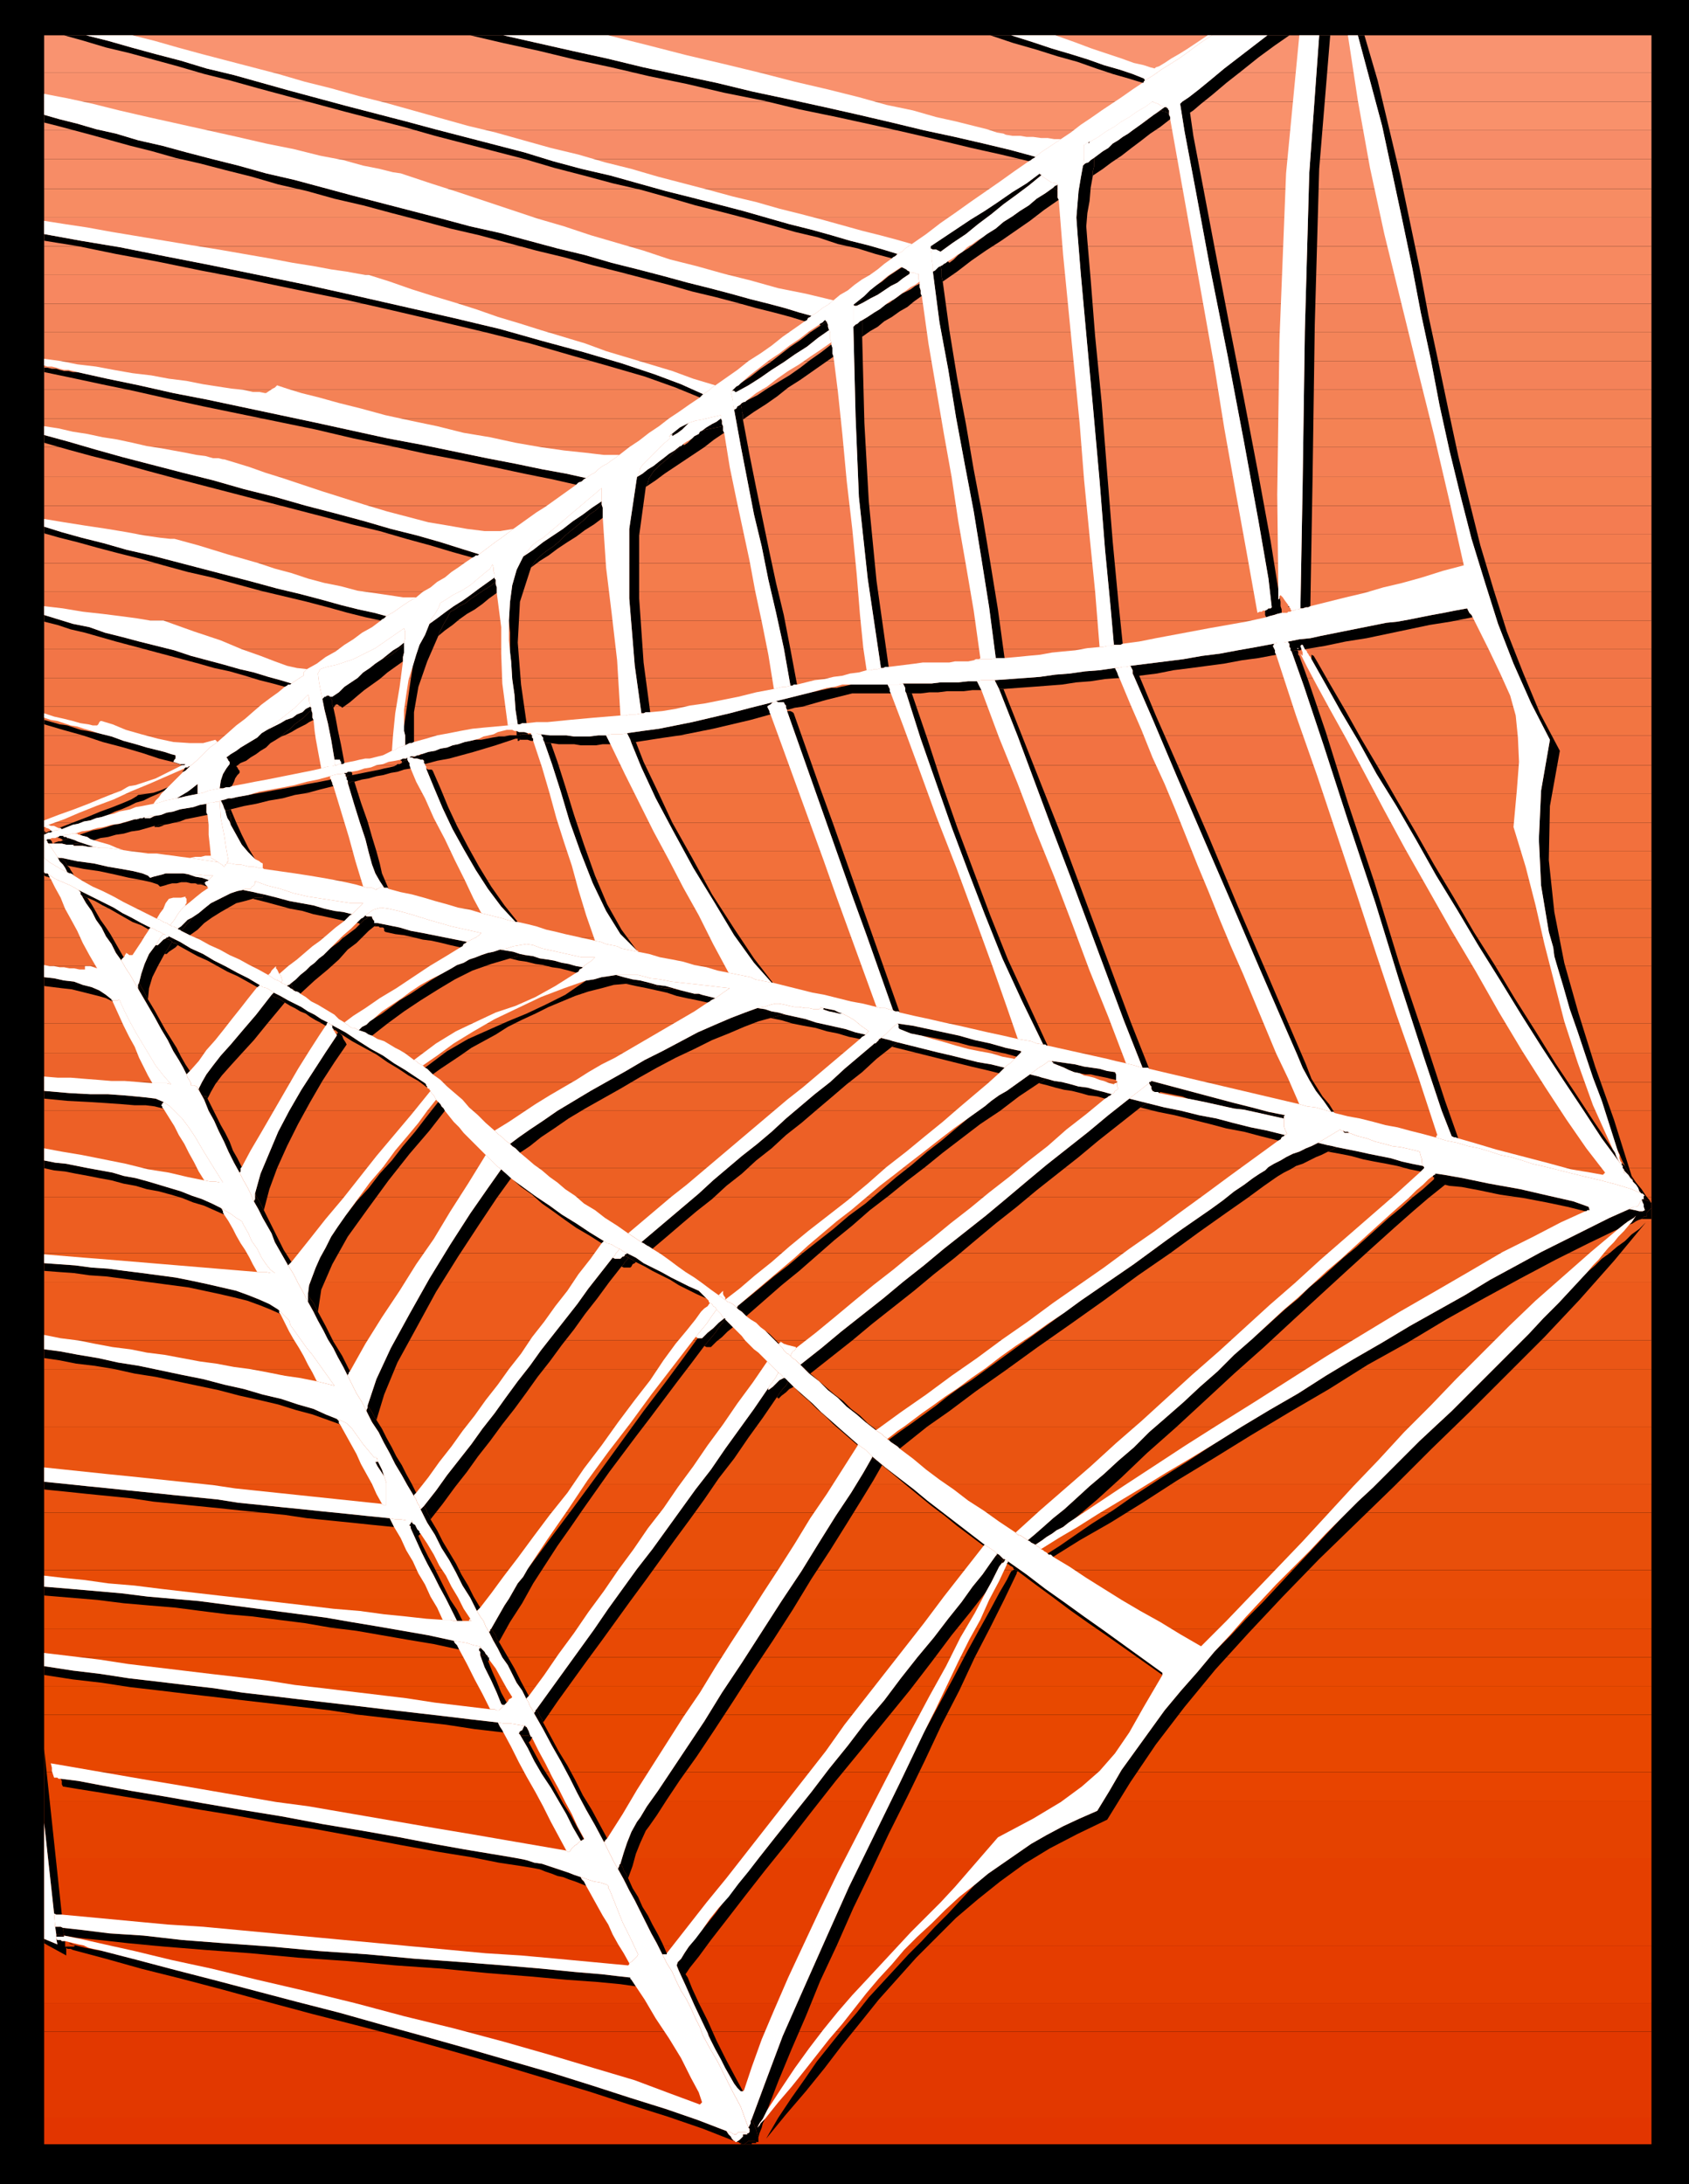
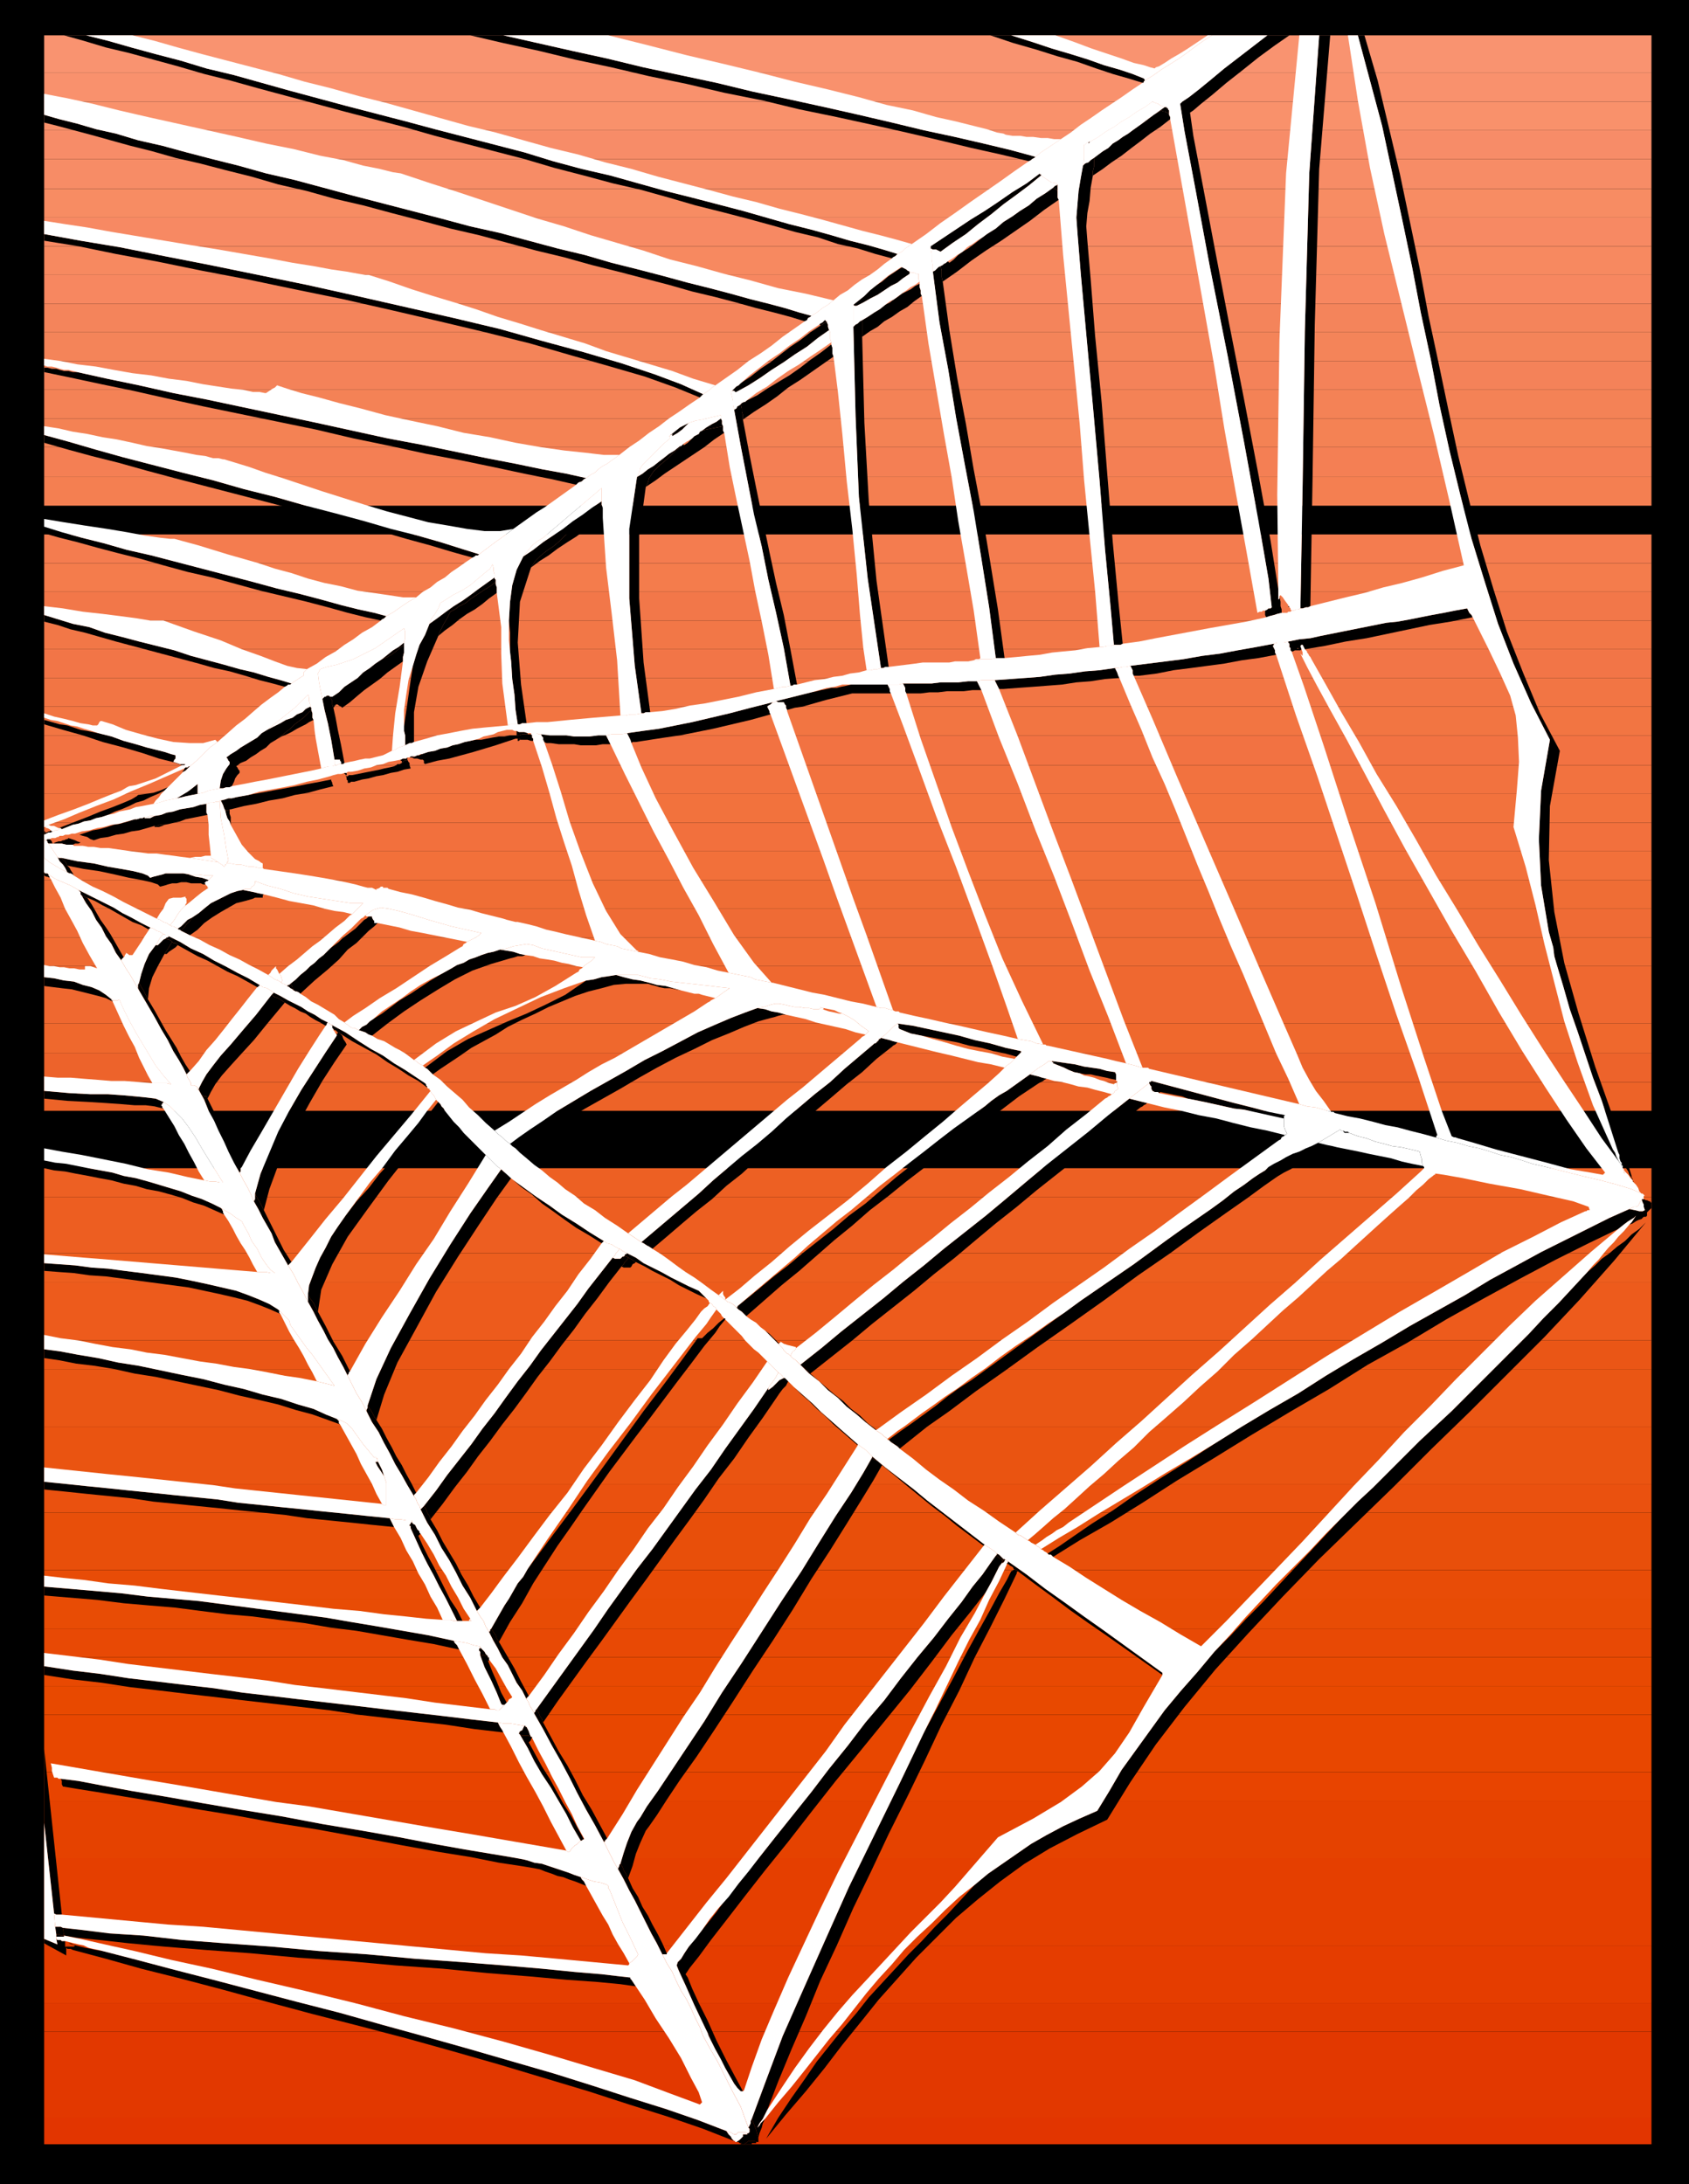
<svg xmlns="http://www.w3.org/2000/svg" width="1.53in" height="1.978in" fill-rule="evenodd" stroke-linecap="round" preserveAspectRatio="none" viewBox="0 0 1530 1978">
  <style>.brush0{fill:#fff}.pen1{stroke:none}.brush2{fill:#000}</style>
  <path d="M1530 1978V0H0v1978h1530z" class="pen1 brush2" />
  <path d="M40 40h1456v-8H40v8zm0 26h1456V40H40v26z" class="pen1" style="fill:#f99370" />
  <path d="M40 92h1456V66H40v26z" class="pen1" style="fill:#f9916d" />
  <path d="M40 118h1456V92H40v26z" class="pen1" style="fill:#f9916b" />
  <path d="M40 144h1456v-26H40v26z" class="pen1" style="fill:#f78c68" />
  <path d="M40 171h1456v-27H40v27z" class="pen1" style="fill:#f78c66" />
  <path d="M40 197h1456v-26H40v26z" class="pen1" style="fill:#f78c63" />
  <path d="M40 223h1456v-26H40v26z" class="pen1" style="fill:#f78963" />
  <path d="M40 249h1456v-26H40v26z" class="pen1" style="fill:#f78960" />
  <path d="M40 275h1456v-26H40v26z" class="pen1" style="fill:#f78760" />
  <path d="M40 301h1456v-26H40v26z" class="pen1" style="fill:#f4845b" />
  <path d="M40 327h1456v-26H40v26z" class="pen1" style="fill:#f48459" />
  <path d="M40 353h1456v-26H40v26z" class="pen1" style="fill:#f48259" />
  <path d="M40 379h1456v-26H40v26z" class="pen1" style="fill:#f48256" />
  <path d="M40 405h1456v-26H40v26z" class="pen1" style="fill:#f48254" />
  <path d="M40 432h1456v-27H40v27z" class="pen1" style="fill:#f47f54" />
  <path d="M40 458h1456v-26H40v26z" class="pen1" style="fill:#f47f51" />
-   <path d="M40 484h1456v-26H40v26z" class="pen1" style="fill:#f47c51" />
  <path d="M40 510h1456v-26H40v26z" class="pen1" style="fill:#f47c4f" />
  <path d="M40 536h1456v-26H40v26z" class="pen1" style="fill:#f47c4c" />
  <path d="M40 562h1456v-26H40v26z" class="pen1" style="fill:#f27749" />
  <path d="M40 588h1456v-26H40v26z" class="pen1" style="fill:#f27747" />
  <path d="M40 614h1456v-26H40v26z" class="pen1" style="fill:#f27547" />
  <path d="M40 640h1456v-26H40v26z" class="pen1" style="fill:#f27544" />
  <path d="M40 666h1456v-26H40v26z" class="pen1" style="fill:#f27542" />
  <path d="M40 693h1456v-27H40v27z" class="pen1" style="fill:#f27242" />
  <path d="M40 719h1456v-26H40v26z" class="pen1" style="fill:#f2723f" />
  <path d="M40 745h1456v-26H40v26z" class="pen1" style="fill:#f2723d" />
  <path d="M40 771h1456v-26H40v26z" class="pen1" style="fill:#f2703d" />
  <path d="M40 797h1456v-26H40v26z" class="pen1" style="fill:#f2703a" />
  <path d="M40 823h1456v-26H40v26z" class="pen1" style="fill:#ef6d35" />
  <path d="M40 849h1456v-26H40v26z" class="pen1" style="fill:#ef6b35" />
  <path d="M40 875h1456v-26H40v26z" class="pen1" style="fill:#ef6b33" />
  <path d="M40 901h1456v-26H40v26zm0 26h1456v-26H40v26z" class="pen1" style="fill:#ef6830" />
  <path d="M40 954h1456v-27H40v27z" class="pen1" style="fill:#ef682d" />
  <path d="M40 980h1456v-26H40v26z" class="pen1" style="fill:#ed632b" />
  <path d="M40 1006h1456v-26H40v26z" class="pen1" style="fill:#ed6328" />
-   <path d="M40 1032h1456v-26H40v26zm0 26h1456v-26H40v26z" class="pen1" style="fill:#ed6026" />
  <path d="M40 1084h1456v-26H40v26z" class="pen1" style="fill:#ed6023" />
  <path d="M40 1110h1456v-26H40v26zm0 25h1456v-25H40v25z" class="pen1" style="fill:#ed5e21" />
  <path d="M40 1161h1456v-26H40v26z" class="pen1" style="fill:#ed5e1e" />
  <path d="M40 1187h1456v-26H40v26zm0 27h1456v-27H40v27z" class="pen1" style="fill:#ed5b1c" />
  <path d="M40 1240h1456v-26H40v26z" class="pen1" style="fill:#ea5616" />
  <path d="M40 1266h1456v-26H40v26zm0 26h1456v-26H40v26z" class="pen1" style="fill:#ea5614" />
  <path d="M40 1318h1456v-26H40v26zm0 26h1456v-26H40v26z" class="pen1" style="fill:#ea5411" />
  <path d="M40 1370h1456v-26H40v26z" class="pen1" style="fill:#ea510f" />
  <path d="M40 1396h1456v-26H40v26zm0 26h1456v-26H40v26z" class="pen1" style="fill:#e84f0a" />
  <path d="M40 1448h1456v-26H40v26z" class="pen1" style="fill:#e84c07" />
  <path d="M40 1475h1456v-27H40v27z" class="pen1" style="fill:#e84c05" />
  <path d="M40 1501h1456v-26H40v26z" class="pen1" style="fill:#e84905" />
  <path d="M40 1527h1456v-26H40v26z" class="pen1" style="fill:#e84902" />
  <path d="M40 1553h1456v-26H40v26z" class="pen1" style="fill:#e84900" />
  <path d="M40 1579h1456v-26H40v26zm0 26h1456v-26H40v26z" class="pen1" style="fill:#e84700" />
  <path d="M40 1631h1456v-26H40v26z" class="pen1" style="fill:#e84400" />
  <path d="M40 1657h1456v-26H40v26zm0 26h1456v-26H40v26z" class="pen1" style="fill:#e54200" />
  <path d="M40 1709h1456v-26H40v26zm0 27h1456v-27H40v27zm0 26h1456v-26H40v26z" class="pen1" style="fill:#e53f00" />
  <path d="M40 1788h1456v-26H40v26zm0 26h1456v-26H40v26z" class="pen1" style="fill:#e53d00" />
  <path d="M40 1840h1456v-26H40v26z" class="pen1" style="fill:#e23a00" />
  <path d="M40 1866h1456v-26H40v26zm0 26h1456v-26H40v26zm0 26h1456v-26H40v26z" class="pen1" style="fill:#e23800" />
  <path d="M40 1942h1456v-24H40v24z" class="pen1" style="fill:#e23500" />
-   <path d="m808 948 12 3 12 3 12 3 12 3 12 3 12 3 13 3 12 3 1-1 2-2 1-1 1-1-12-3-12-2-12-3-12-3-13-3-12-3-12-3-12-3-1 1-1 1-2 1-1 1zM315 709l6 20 5 16 5 15 3 12 3 11 3 8 4 7 4 6h3l1 1-3-7-3-7-2-9-3-11-4-13-4-14-6-17-6-19h-3l-1 1h-2zm24 130h4l1 1h3l1 1v2l1 1 9 2 8 1 9 2 8 2 8 1 9 2 8 2 9 2 2-1 1-2 2-1 1-1-10-2-10-2-10-2-10-2-11-2-10-3-10-2-10-2-1 1-1 1-1 1zm1134 219-1-2-1-1-2-2-1-1 1 1v2l1 1v2l2 3 3 3 2 3 2 2-1-2-2-3-1-3-2-3zM386 696l7 17 8 19 9 19 10 18 11 19 11 17 12 16 13 14h2l-12-15-12-17-11-18-10-18-10-19-8-17-7-17-7-16-1-1h-3l-2-1zM66 765l1 1h8l5 1h5l-3-1-3-1-3-1-3-1-2 1h-3l-2 1zm1109-176h-2l-2 1h-1l11 31 18 54 22 68 25 75 23 75 21 65 16 48 9 23 2 1h1l3 1-12-34-18-55-23-68-23-75-24-72-20-64-16-47-8-22-1-1v-3l-1-1zm-682 83 7 20 8 25 8 27 10 28 11 28 12 25 13 21 15 15-14-19-13-23-11-26-10-28-9-27-8-26-7-22-6-17h-4l-2-1zm79 1 9 22 13 28 16 30 18 33 19 31 18 30 18 25 16 18h1l-17-22-18-27-20-31-18-33-18-32-14-30-12-25-7-18h-3l-1 1zm616-76 13 23 14 25 16 27 16 29 18 29 18 31 18 32 19 31 19 32 20 32 19 31 19 30 19 29 18 27 17 26 17 23-2-3-2-4-1-3-2-3-17-25-17-26-18-27-18-29-19-30-18-30-19-30-18-31-18-30-17-30-17-29-16-28-16-27-14-25-14-24-12-21-3-5-2-1v4zM334 830h-2l-1-1-2 2-2 1-2 2-2 2h2l1 1 2-2 2-2 2-1 2-2zm364 92 10 2 10 3 10 2 11 2 10 3 10 2 10 3 10 2 1-1 1-1 2-1 1-1-9-2-9-3-9-2-9-2-9-2-9-3-9-2-9-2h-3l-4 1-3 1-4 1zm792 161h-1v3l2 1h1l2 1h1l-4-5-4-6-5-6-4-6v1l1 2v1l1 2 2 2 2 3 1 3 2 2h1l1 1 1 1zM462 868l8 2 7 1 8 2 7 1 8 2 7 1 8 2 7 2 2-1 1-2 2-1 1-1-6-1-7-2-6-1-7-2-6-1-7-1-6-2-7-1-3 1h-4l-3 1-4 1zm-224-82 1 1-1-1zm359 108-3-1-4-1-3-1h-20l9 2 10 2 9 2 9 2 9 3 9 2 10 2 9 2 2-1 1-1 2-1 2-1-4-1-4-1-4-1-3-1h-4l-4-1-4-1-4-1-5-1-5-1h-5l-5-1zm-409-91-1-1-1-1h-2l-2-1h-5l2 1h3l3 1 3 1zm525-159 12 34 12 34 12 34 12 34 12 34 12 33 12 34 12 34 2 1h3l1 1-12-34-12-34-12-34-12-34-12-34-12-33-12-34-12-34-1-1-2-1h-3zm-400 58v1h2l1-1h3v-2l-1-1h-3l-1 1v2h-1zM62 759h-1l-1-1h-2l-1-1h-3l-1 1h-1l1 1h1l2 1 1 1h1l2-1h1l1-1zm1430 339v3l-1 1h-2l-1 1-1 1h9v-10l-1 1-1 1-1 1-1 1zM905 624l17 43 16 43 16 43 16 42 16 43 16 43 16 43 17 43h5l1 1-17-43-16-43-16-43-16-43-16-43-17-43-17-43-17-43h-4zm128 379 16 4 15 3 16 4 16 4 15 4 16 3 15 4 16 4 2-1 1-2 2-1 1-1-16-4-15-3-16-4-15-4-16-3-16-4-15-3-16-4-1 1-2 1-1 1-2 1zM238 813h-7l-2 1 12 3 11 3 11 3 11 2 10 3 10 2 9 2 9 2 2-2 1-1 2-2 2-1-8-2-8-1-9-2-10-3-11-2-11-2-11-3-12-3-1 1v2zm794-201h-5l17 39 22 52 25 58 26 60 24 56 20 46 14 32 5 12 6 11 6 10 7 9 7 10h2l1 1-5-8-6-7-5-8-5-8-5-13-15-35-21-49-26-60-26-62-26-60-22-50-15-36zM796 942l-1 1-1 1-1 1 1-1 1-1 1-1zM208 733v4l1 3v7l5 9 5 9 6 7 6 6-6-10-6-12-5-11-5-12h-1zm733 248 8 2 7 2 8 2 7 1 8 2 7 2 8 1 7 2 2-1 1-1 2-1 1-1-7-2-8-2-7-2-8-1-7-2-8-2-7-1-7-2-2 1-1 1-2 1-2 1zM821 628l13 41 14 40 14 40 15 40 15 39 16 40 18 39 19 39h2l1 1h1l-18-39-18-39-16-40-15-40-15-40-14-40-13-40-14-41h-5zm382 415 11 2 10 2 11 3 10 2 11 2 10 2 11 3 10 2 1-1 1-1 1-1v-1l-1-1-10-2-9-2-10-3-10-2-10-2-9-2-10-2-10-2-2 1-2 1-2 1-2 1zm-559 177 5-5 5-4 5-5 5-4-2-2-1-1-2-2-2-2-5 6-4 6-5 6-5 6 2 1h4zm101-306 6 2 5 1 4 1h3l-3-1-4-2-5-1-5-1v1h-1zm564 159 4 1 11 1 16 3 19 4 21 3 21 4 19 4 16 4h1l1-1h2l-1-3-14-5-22-5-26-6-28-5-24-5-17-3-7-1h-1v1h-1l-1 1v1h1v2l-10 9-10 8-10 9-11 9-10 9-10 9-10 9-11 9-10 9-10 9-11 9-10 10-11 9-10 9-11 10-10 9-16 14-15 15-16 14-15 14-16 14-15 13-14 14-14 12-13 12-13 11-12 11-11 10-10 8-9 8-8 7-6 5 2 1 1 1 2 1 2 1 3-2 3-2 4-3 5-3 4-3 6-3 5-4 6-4 20-17 22-20 23-22 26-23 26-24 27-25 27-24 27-25 25-23 24-22 22-20 20-18 17-15 14-12 10-8 5-4zm-590 183-1-1-2-2-1-1-1-1-2 4-3 3-3 4-2 3v1h1v1l3-3 4-3 3-3 4-2z" class="pen1 brush2" />
  <path d="m1033 1003 2-1 1-1 2-1 1-1-4-1-4-1-4-1-4-1-19 15-18 15-19 15-19 15-18 15-19 16-18 15-19 15-19 15-18 15-19 15-18 15-19 15-19 15-18 15-19 15 2 2 3 2 2 2 2 2 19-15 19-15 18-15 19-15 19-15 18-15 19-15 19-16 18-15 19-15 18-15 19-15 19-15 18-15 19-15 19-15zm-462 145 1-1 1-2 2-1 1-1-2-1-1-1-2-1-2-1-1 2-2 2-1 2-2 2 2 1h6zM151 864l2-2 3-2 3-2 2-2-1-1-1-1h-2l-1-1-2 3-1 2-2 3-2 3h2zm-6-61 4-1 3-1 4-1h4l4-1h5l4 1h9l2 1h2v-1h-1l1-1 1-1h1l1-1-6-2-6-1-6-2-5-1h-16l-3 1-4 1-4 1-3 1-2-2-5-2-8-2-11-2-12-2-13-3-15-2-14-3 1 2 2 1 1 2 1 2 15 3 14 2 14 3 13 3 11 2 9 2 6 2 2 2zm1013 262 5-3 6-3 5-3 6-2 6-3 6-3 5-2 6-3 2-1 2-1 2-1 2-1-4-1-5-1-4-1-4-1-6 3-5 2-6 3-6 2-6 3-5 3-6 3-5 3-1 1-2 2-5 3-6 4-8 6-9 6-10 8-11 8-13 9-13 9-14 10-15 11-15 11-16 11-16 11-16 11-11 8-11 8-11 8-11 8-11 8-11 8-11 8-11 8-11 8-11 7-11 8-10 8-11 8-11 8-10 7-11 8 2 2 3 2 3 2 2 2 10-8 15-12 20-14 24-18 27-19 29-21 30-21 31-22 30-22 29-20 26-19 24-17 20-14 15-11 10-7 3-2zM476 865l-5-1-6-2-6-1-6-1-6 2-5 1-6 2-5 2-6 2-5 3-6 2-5 3-9 5-10 6-9 6-9 6-10 6-8 6-8 6-8 5-3 2-3 3-4 2-3 3 3 1 3 1 3 2 3 1 14-11 15-11 15-10 16-10 15-9 16-8 17-6 17-5 4-1 3-1h4l3-1zm121 29 5 1h5l5 1 5 1-7-2-7-2-8-1-7-2-8-2-7-1-8-2-7-2-6 1-7 1-7 2-7 1-19 13-18 9-17 8-17 7-18 8-18 8-19 11-20 15 2 1 2 2 1 1 2 2 7-5 9-6 9-6 10-7 11-6 11-6 11-7 12-6 13-6 12-6 12-5 12-5 12-4 12-3 11-3 11-1h20l3 1 4 1 3 1zm453 96 1-1 5 1 5 1 5 1 5 1 5 2 5 1 5 1 5 1 9 2 9 2 9 2 9 1 9 2 9 2 9 2 9 2v-2l1-1-15-3-15-4-16-4-15-4-15-4-15-4-15-4-15-4-1 1h-1v1l1 2 1 1v2l1 2 2 1h3l1 1zm-215-52 11 2 10 2 11 2 11 3 11 2 11 3 10 2 11 3 1-1 2-2 1-1v-1l-14-3-14-4-14-3-14-4-14-3-14-3-14-3-14-2 1 1v3l1 1 5 2 5 2 5 1 5 1zm-22 6-4-1-3-1-4-1-4-1-1 1h-1v1l-1 1-1 1-1 1h-1l-1 1-13 11-13 11-13 12-14 11-13 11-13 11-13 12-13 11-14 11-13 11-13 11-13 12-13 11-13 11-13 11-13 11 2 1 3 2 2 1 3 2 13-11 14-12 13-11 14-11 13-12 14-11 13-12 14-11 13-12 14-11 14-12 13-11 14-12 14-11 13-12 14-11 1-1 2-1 1-1 1-1zm409 82-1-1h-3l-1-1v1l1 1h4zM238 813v-2l1-1-5-1-4-1-5-1-5-1-5 1-6 2-6 3-6 3-6 3-5 4-6 5-6 4-2 3-3 3-2 3-3 3 2 1 2 1 2 1 2 1 7-5 6-6 7-5 8-5 7-4 7-4 8-2 7-2 2-1h7zm735 158 5 1 5 1h5l4 1 5 1 5 1 4 1 5 1v-5l-1-2-7-1-7-2-7-1-7-1-8-2-7-1-7-1-7-1v1h1v1l5 2 5 2 4 2 5 2zm516 115h-2l1 3 1 2v2l1 3-2 1h-3l-4-1-5-1-18 8-20 10-20 10-22 11-22 12-24 13-23 14-25 14-25 14-25 15-26 15-25 15-25 16-26 15-25 15-24 15-26 17-24 15-23 15-20 14-19 12-16 11-13 9-11 7 1 1h2l1 1 1 1 24-15 28-16 29-18 31-20 33-20 34-21 35-21 36-21 35-22 36-20 35-21 34-19 33-18 32-17 30-15 27-13 5-4 4-3 5-3 4-4-2 2-2 3-2 3-2 2 3-1 3-2 2-1 3-1 1-1 1-1h2l1-1v-3l1-1 1-1 1-1 1-1v-5h-1v-1h-1l-2-1h-1l-2-1zM712 919l-7-2-6-1-6-2-7-1-11 4-13 5-14 6-16 7-15 8-17 9-16 8-17 10-16 9-16 9-15 9-15 9-13 9-12 8-10 7-8 6 2 2 3 2 2 2 2 2 9-6 10-8 12-8 13-9 15-9 16-9 16-9 17-10 16-9 17-9 17-8 16-8 15-6 14-6 13-5 11-3 4-1 3-1 4-1h3zm-370-83h-3v-2l-1-1-1-2v-1h-3l-2 2-2 1-2 2-2 2-4 4-4 3-4 3-4 3-3 3-4 3-4 3-3 3-3 3-4 3-4 4-4 3-4 4-5 4-4 4-5 4 1 1 1 2v1l1 1v1l2 1h1l2 1 1 1 13-12 12-10 10-9 8-9 8-6 6-6 5-5 5-4 1-1 1-1 1-1zm606 141-4-1-3-1-4-1-4-1-7 5-7 5-7 5-7 4-7 5-6 5-7 5-7 5-12 10-13 11-13 10-14 12-14 11-14 12-14 12-15 11-14 12-14 11-14 11-13 11-13 10-12 10-11 9-10 8v1h-1l2 2 3 2 2 2 2 2 16-14 16-14 16-13 16-14 16-14 16-13 16-14 17-13 16-13 17-13 16-13 17-13 17-13 18-12 17-13 18-12 2-1 2-1 1-1 2-1zm-422 690h1l1-1h1l-6-11-6-11-7-11-6-11-6-11-7-11-6-11-6-11 1-1 1-1v-1l1-1v-1h-1l-2-1h-6l-2-1 7 12 6 12 7 12 8 12 7 12 7 12 6 12 7 12zm145 275h2-1v-1h-2 1v1zm-217-399 1 1h2l1-1 1-1-5-9-4-10-4-9-4-10h1v-3h-1v-1h-2l-2-1h-3l4 11 6 12 5 11 4 10zm231 398v-1h1l-3-1h-5l-1 1-1 1h-1l-1 1h7v-1h4zm-271-473h5l-5-10-6-9-5-10-5-10-5-10-5-9-5-10-4-9 1-1 1-1-1-1v-1l-1-1-1-1h-4l-2-1 5 11 5 11 5 10 6 11 5 10 6 11 5 10 5 10zm504-48-1 1v1l-1 1 1-1v-1l1-1zm-464-361-12 17-16 23-18 28-19 31-18 32-17 31-13 28-8 24 2 3 2 3 2 4 2 3 7-23 12-29 17-31 18-33 20-32 19-29 16-24 13-18-2-2-2-2-3-2-2-2zM246 901l-14 18-12 14-11 13-9 10-7 9-6 8-4 7-3 6 1 1v2l1 1v1l1 1 2 1h2l1 1v1l3-6 4-7 6-8 8-9 10-11 11-12 13-16 15-18-3-2-3-2-3-1-3-2z" class="pen1 brush2" />
  <path d="m149 864 2-3 2-3 1-2 2-3-1-1-2-1h-1l-2-1-2 1-2 2-1 1-2 2h-2l-6 8-4 9-3 9-2 8 2 4 2 3 2 4 2 4 1-10 3-10 5-10 6-11zm191 460 2 4 2 3 2 3 2 3-1-3-1-3-2-4-2-4v1h-2zm-61-152 2 4 3 4 2 4 2 4 3-20 10-23 14-25 18-25 19-26 19-24 18-21 14-18-1-2-2-2-1-2-2-2-11 14-10 13-11 13-10 13-11 12-10 13-11 12-10 13-7 10-6 9-5 10-5 9-4 9-3 8-3 8-1 8zm416 739 10-26 12-29 13-30 13-32 15-32 15-34 16-33 16-34 17-34 16-33 15-32 16-31 14-30 14-27 13-26 11-23v-1l1-1-1-1h-1l-1-1-1 1-2 1v1-1l-4 8-7 12-8 15-10 18-11 20-12 23-13 24-14 26-22 46-23 47-23 47-21 47-20 45-19 43-15 40-13 35 2 5 2 5 1 4 1 3 1-4 2-5 1-4 2-4-2 2-2 2-1 2-2 2 2-4 3-4 2-4 2-4zm213-496v1l1-1 1-1h-1l-1-1v2zm-109-88-2-2-2-2-3-1-2-2-8 14-11 18-14 21-15 24-16 26-18 27-18 28-18 28-18 27-16 26-16 24-14 21-12 18-10 14-6 10-3 4-5 9-4 10-3 9-3 10 2 3 1 3 2 3 2 4 4-11 3-11 4-10 5-11 3-4 7-10 9-14 12-18 15-21 16-24 17-26 18-28 18-27 18-28 17-28 17-26 15-24 13-21 11-18 8-14zm-103-68v-2l-13 19-13 18-13 18-13 19-14 18-13 18-13 18-13 18-14 18-13 18-13 18-13 19-13 18-13 18-13 18-13 18 2 3 1 3 2 3 1 3 13-19 13-18 13-18 14-19 13-18 13-18 14-19 13-18 13-18 14-19 13-18 13-19 14-18 13-19 13-18 13-19 2-3 3-4 3-3 2-4-1-1v-1h-1l-1-1h-1l-4 2-3 3-3 3-4 3zM308 936l-1-1h-1v1h-1v2l-10 15-11 17-11 17-11 19-10 19-8 19-8 19-5 18 2 4 2 3 2 4 2 4 5-19 7-19 9-20 10-20 11-20 11-19 11-17 11-16-1-2-2-3-1-3-2-2z" class="pen1 brush2" />
  <path d="m902 1409-5 7-7 10-9 11-10 14-12 15-13 17-15 18-15 19-15 20-17 20-16 21-17 21-16 21-16 20-16 20-15 19-8 10-8 10-8 10-8 10-8 11-8 10-8 10-8 10-4 6-3 5-3 3-1 3 2 5 6 13 8 18 10 21 1 2 1 2 1 1 1 2v2l5 10 5 9 4 8 4 7 4 7 3 4 3 3h2l-7-13-8-15-9-18-8-18-8-16-6-13-4-10-2-3 4-6 8-10 11-15 14-18 17-22 18-23 21-26 21-27 22-28 23-28 22-27 22-27 20-26 18-24 17-21 14-18 5-9 4-8 3-6 3-4v-2l-1-1-2-1-1-1-2-1zm-333-270-1-1h-1l-1-1-1 1h-1l-1 1-1 1h-5l-2-1-11 14-11 14-10 14-11 14-11 14-11 14-10 14-11 14-11 15-10 14-11 14-10 14-11 14-11 14-10 14-11 14 2 3 1 3 2 3 1 3 11-14 11-15 11-14 10-14 11-14 11-15 11-14 11-15 10-14 11-14 11-15 11-14 10-14 11-14 11-15 11-14 2-2 1-2 2-2 1-2zM263 891l-1 1h-1l-1 1 2 1 1 1 2 1 1 1v-1l-1-1v-1l-1-2-1-1zm-102-50 1 1h1l1 1 3-3 2-3 3-3 2-3-4 2-3 3-3 3-3 2zm471 371-13 18-17 23-19 25-21 29-21 29-22 30-21 28-20 27-4 7-5 6-4 7-4 7-4 6-4 7-4 7-4 7 2 3 2 3 1 3 2 3 10-18 11-17 10-18 11-17 11-17 12-17 11-16 12-17 12-17 12-16 12-16 13-17 12-16 12-16 13-17 12-16 5-6 5-6 4-6 5-6v-1h-1l-5 4-5 5-5 4-5 5h-4zm-154 473-4-1-11-2-18-3-24-4-28-5-31-6-34-6-36-6-37-7-37-6-35-6-34-6-30-5-27-5-21-4-16-2 1 2v3l1 2 12 2 19 3 24 4 30 5 33 6 37 6 38 7 38 6 38 7 37 7 33 6 31 5 25 5 20 3 12 2 5 1 5 2 6 2 5 2 5 1 5 2 6 2 5 2 5 2-1-2-1-2-2-2-1-2-6-2-5-2-6-2-6-2-6-2-6-2-7-1-6-2zm72-20-7-13-7-13-8-13-7-14-7-13-8-13-7-13-7-13-1-3-2-3-1-3-2-3-1 1v1l-1 1v1l8 14 8 15 8 14 8 15 7 14 8 15 8 14 8 15h1v-1l1-1 1-1zm-404-664 1-1v-1h1v-1l-7-3-8-1-10-1-11-1-14-1H82l-19-1-23-2v7l21 2 19 1 16 1 14 1 12 1h10l8 1 8 2-1-1v-1l-1-1zm-34-134-4-7-4-7-4-7-4-6-5-7-4-7-4-7-4-6h-1l-1-1h-2l-1-1 4 7 5 7 4 8 5 7 4 8 5 7 4 8 5 7v-1l1-1 1-1zm229 419-2-3-2-4-2-3-2-3v2l-1 2v1l5 10 6 9 5 10 5 9 5 10 6 10 5 9 6 10v-1l1-1 1-1-4-8-5-9-4-8-5-8-4-8-5-9-4-8-5-8zM60 1760h-1 1zm192-574-8-5-9-4-10-4-11-4-13-3-13-3-14-3-15-3-15-2-15-2-16-2-15-2-15-1-15-2-14-1-14-1v7l13 1 14 1 14 2 15 1 15 2 15 2 15 2 15 2 15 2 14 3 14 3 13 3 12 3 11 4 10 4 9 4-1-1v-2l-1-1zm159 300-23-5-23-4-23-4-24-4-23-4-23-3-23-3-23-3-23-3-23-3-23-2-23-2-24-3-23-2-23-2-24-2v8l24 2 24 2 24 3 23 2 24 2 23 3 24 3 23 2 23 3 24 3 23 4 24 3 23 4 23 4 24 4 23 5-1-2-1-2-2-2-1-2z" class="pen1 brush2" />
  <path d="m452 1487-2-3-1-3-2-3-2-3-1 1v1l-1 1 4 8 4 7 4 8 5 7 4 8 4 8 5 7 4 8v-1l1-1 1-1-7-13-6-12-7-12-7-12zm124 312-2-3-2-3-1-1v-1l-9-1-17-2-24-2-30-3-35-3-38-3-42-3-43-4-44-3-43-4-42-3-39-3-35-4-31-2-24-3-18-2 1 7 12 2 20 2 27 3 32 3 37 3 41 3 43 4 44 3 44 4 43 3 41 4 38 3 33 3 28 2 21 2 14 2zm-288-611-2-4-2-4-3-4-2-4v7l5 9 4 8 5 9 4 8 5 8 4 8 5 9 4 8v-1l1-1v-1l1-1-7-14-8-13-7-14-7-13zm-49-92-2-4-2-4-2-3-2-4v5l-1 2 4 7 4 8 4 7 4 7 3 8 4 7 4 7 4 7 1-1 1-1 1-1-7-11-6-12-6-12-6-12zM101 905l-5-4-6-4-7-3-8-2-8-3-9-1-9-2-9-1v8l8 1 8 1 9 1 8 2 8 2 8 2 7 2 6 3v-1h-1v-1zm204 380-10-4-11-5-14-4-15-5-17-4-17-5-18-4-19-5-20-4-19-4-19-4-19-3-18-4-18-3-16-3-15-2v8l14 2 15 3 17 2 18 3 18 4 19 3 19 4 19 4 19 4 19 5 18 4 17 4 16 5 15 4 14 5 11 4-1-1v-2l-1-1-1-1zM134 905l-2-4-2-4-2-3-2-4-1 2v3l1 2 7 12 7 12 6 11 6 10 5 10 5 8 4 7 3 6 1-1 1-1 1-1-4-6-4-7-4-8-5-8-5-8-5-9-5-9-6-10zm66 189-8-4-9-4-9-3-10-4-10-3-10-3-10-3-11-3-11-2-10-3-11-2-11-2-10-2-10-2-10-1-10-2v7l9 2 10 1 10 2 11 2 10 2 11 2 11 3 11 2 10 3 11 2 11 3 10 3 10 4 10 3 9 4 9 4-1-2v-1l-1-2-1-1zm458 836-26-10-29-10-32-10-34-11-35-11-38-11-38-11-39-11-40-11-39-11-39-10-38-10-38-10-35-9-34-9-31-8-6-1-5-1-5-1-4-1-4-1-3-1-2-1h-2l6 2-1 1h-8l1 1 1 1h3l2 1 30 8 32 9 36 9 38 10 40 11 41 11 43 11 42 11 43 12 42 12 40 12 40 12 37 12 35 11 32 11 28 11-2-2-1-2-2-2-2-3zM45 760h-2l-1 1 1 1v1l1 1h4l-1-1v-1l-1-1-1-1zm143 235v-1l-1-1h-2l-2-1-1-1v-1l-1-1v-2l-1-1v1l5 9 4 10 5 9 4 9 5 10 4 9 5 10 5 9 1-1v-3l1-1-4-8-4-7-3-8-4-8-4-7-4-8-4-8-4-8zm416 774-4-9-4-8-5-9-4-8-5-8-4-9-5-8-4-9-2-4-2-3-1-3-2-3-1 1v1l-1 2v1l5 9 5 10 5 9 5 10 5 10 5 10 5 9 5 10h4v-1zM40 752v3l1-1v-1h-1v-1zm313 623-20-2-19-2-20-2-19-2-20-2-19-2-20-2-19-3-20-2-20-2-19-2-20-2-19-2-20-2-19-2-20-2v7l20 2 19 2 20 2 20 2 20 3 20 2 20 2 20 2 19 2 20 2 20 2 20 3 20 2 20 2 19 2 20 2-1-2-1-2-1-2-1-2zM62 1760h-2 2zm328-384-1-3-2-3-1-3-2-3-1 1-1 1-1 1 6 12 7 11 6 12 7 11 6 11 6 12 7 11 6 12 1-1 1-1 1-1-6-10-5-10-6-10-5-10-6-10-6-10-5-10-6-10zm61 184-26-3-25-3-26-3-26-3-25-3-26-3-26-3-25-3-26-3-26-4-26-3-25-3-26-3-26-4-25-3-26-4v8l26 4 26 3 26 4 26 3 25 3 26 3 26 3 26 3 26 3 26 3 26 4 26 3 26 3 27 3 26 4 26 3-1-2-2-3-1-2-1-2zM56 777h-3l-1-1 2 4 3 3 2 3 2 4 2 1h1l2 1 1 1-1-2-2-3-1-2-2-2-1-2-1-2-2-1-1-2zm630 1163h1v-4l-1-3-1-4-2-5-2-5-1 2v2l-1 2-1 2 1 1v3l-1 1h-1v1h-4v2l-1 1-2 2-3 2h2l1 1h2v1h2l1-1h1l1-1 1-1h5l3 1zm-314-556 2 1h4l-1-2-1-2-2-1-1-2v1h-1v1l-1 1v1h1v2zm267 453 1 2 1 2 1 3 1 2v-2l-1-2-1-1-1-2-1-2zm-204-338h3l2 1h2l-2-2-1-2-2-2-2-2v1h-1v2l1 1v3zm36 72 2 1h6l2 1-1-2-1-3-1-2-1-2h-1v-1h-1l-1 2-1 2-2 1-1 2 1 1zm81 140zM481 514l8-6 8-5 8-6 9-6 8-5 8-6 8-5 8-6v-9l-1-3-5 5-6 4-5 5-6 5-5 4-6 5-5 5-6 5-6 4-5 4-5 5-4 6zm148-119-2 2-2 2-2 2-3 2h-1v-1l-1 1-1 1h-1v1l-6 5-6 6-6 5-6 6-2 3-2 3-1 4-2 4 9-6 8-6 9-6 9-6 9-6 9-6 9-7 9-6-1-2v-4l-5 1-5 1-5 1-4 1-2 1-1 2-2 1-2 1zm265-183-4 3-5 4-4 3-4 3-5 3-4 3-4 4-4 3-1-1h-1l-1 1-2 1-1 1-2 1 1 4v6l1 4 13-9 13-10 13-9 14-9 13-9 13-9 13-10 13-9-1-2v-6l-1-1-1-1h-1l-1-1-7 5-8 5-7 6-8 5-7 5-8 5-7 6-8 5zM397 576l6-5 7-5 6-5 7-5 7-4 7-5 6-5 7-5v-5l-1-3v-2l-5 4-5 3-6 4-6 4-5 4-6 3-4 3-4 2-3 6-3 5-3 6-2 5zm629-458-4 3-5 3-4 3-5 3-4 4-5 3-4 3-4 3v8l-1 4v4l9-6 8-6 9-6 9-7 8-6 9-7 9-6 9-7v-2l-1-2v-1l-2-1-2-1h-1l-2-1-7 4-6 5-6 4-7 5zm11-45v-1l-1-1-10-4-12-4-14-4-14-5-16-5-17-5-18-6-19-6h-19l21 7 21 6 19 6 18 5 17 6 15 5 14 4 13 4h1v-1l1-1zM166 699l2-1 1-1 2-2 1-1h-1l-1 1h-2l-1 1v1l-1 1-1 1h1zm84-29 5-3 5-2 4-2 5-3 4-2 4-2 3-2 4-2-1-2v-4l-1-3-3 3-4 4-4 3-4 3-4 4-4 3-5 4-4 3zm688-528-22-6-25-6-26-6-28-6-29-7-30-7-31-7-32-7-33-7-33-8-33-7-33-7-33-8-32-7-31-7-31-7h-30l30 7 32 7 33 8 33 7 34 8 34 7 34 8 35 7 33 8 34 7 32 7 31 7 30 7 29 7 27 6 25 6 2-1 1-1 2-1 1-1zM152 713l-7 3-6 2-7 1-7 1-1 1-5 3-7 3-10 4-11 4-12 5-13 5-13 5h2l1 1 5-2 5-2 5-1 5-2 6-1 5-2 5-1 6-2 6-3 6-2 7-3 6-3 7-2 6-3 7-3 6-3 1-1 1-1 1-1zm661-483-13-4-14-4-16-4-17-5-18-5-20-5-21-6-21-6-23-6-23-6-24-6-25-7-25-7-26-6-26-7-26-8-27-7-27-7-27-7-26-7-27-7-27-7-26-7-26-7-25-7-25-7-25-6-23-7-23-6-22-6-21-6-20-5H58l18 5 20 6 21 5 22 6 22 6 24 7 24 6 25 7 26 7 26 7 26 7 27 7 27 7 28 8 27 7 27 7 27 7 27 8 27 7 26 7 26 6 25 7 24 7 24 6 23 6 22 6 21 6 21 5 18 6 18 4 16 5 15 4 1-1 2-1 1-1 1-1zM168 692h-5l-3-1-3-1 1-2 1-1v-3l-4-1-6-2-8-2-8-2-10-3-11-3-11-4-12-3-5-1-5-1-6-1-6-2-6-2-7-1-7-2-7-2v4l17 5 18 5 18 6 19 5 17 5 15 5 12 3 9 3h2l1-1zm581-401h-1v-1h-1l-1 1-1 1-2 1-1 1h1v1l2-1 1-1 2-1 1-1zM350 558l-11-3-14-3-16-4-18-5-19-5-21-5-22-6-23-6-23-6-23-6-23-6-22-5-21-6-20-5-18-5-16-5v6l14 4 16 4 18 5 19 5 20 5 21 6 22 6 22 5 22 6 22 6 21 5 21 5 19 5 18 5 16 4 14 3 1-1 2-1 1-1 1-1zm84-56-16-5-19-6-21-6-24-6-24-7-26-7-27-7-28-8-28-7-28-8-28-7-27-7-27-7-25-7-24-7-22-6v7l21 6 22 6 24 6 25 7 26 7 27 7 27 7 27 7 27 7 27 7 26 7 25 6 24 7 22 6 20 6 18 5 2-1 1-1h2l1-1zm347-212v15l7-5 7-4 6-5 7-4 7-5 7-4 6-5 7-5-1-2v-3l-1-3v-3l-4 2-4 3-4 2-4 2-4 3-3 2-4 3-4 2-5 4-5 3-6 4-5 3z" class="pen1 brush2" />
  <path d="M48 753h-1l-1-1-1 1h-1l-2 1h-1l-1 1v1l2-1 2-1h2l2-1zm483-320-18-4-22-4-24-5-26-5-29-6-29-6-32-6-32-7-32-7-33-7-33-7-33-7-31-6-31-7-29-6-27-6h-4l-4-1h-4l-4-1-3-1h-4l-4-1h-3v4l24 5 28 6 29 6 31 7 32 7 34 7 34 7 34 7 34 8 34 7 32 7 32 6 29 6 28 6 25 5 22 5 2-2 3-1 2-2 2-1zm145-70-1 1h-1l-2 1-1 1 1 4v3l1 3v4l10-7 11-7 10-7 10-8 11-7 10-7 10-7 10-7-1-3v-5l-1-3-9 7-10 7-9 7-10 7-10 6-10 6-9 6-10 5zM301 631h-2l1 2 1 2v3l1 3 1-1v-1h1v-1h2l1 1 2 1 1 1 7-5 7-6 6-5 7-5 7-5 7-6 7-5 7-5v-4l1-4v-7l-5 4-5 4-5 3-5 2-6 4-5 4-6 4-5 5-6 4-6 4-5 5-6 4zm-37-12-10-3-11-3-13-4-13-3-14-4-15-4-15-4-15-5-16-4-16-4-15-4-16-4-14-5-15-3-13-4-13-4v6l12 3 12 4 13 3 14 4 14 4 15 4 15 4 15 4 15 4 15 4 14 4 14 3 14 4 13 4 12 3 11 3 2-1 1-1h2l1-1zm471-333-11-3-13-4-15-4-16-4-18-5-19-5-20-5-22-6-23-6-24-6-24-7-25-6-26-7-26-7-27-6-26-7-27-7-27-7-27-7-26-7-26-7-26-6-25-7-24-6-23-6-22-6-22-5-20-6-18-4-17-5-16-4-14-4v7l12 3 15 4 15 4 18 5 18 5 20 5 21 6 22 5 23 6 24 6 24 7 26 6 25 7 26 6 26 7 27 7 26 7 26 6 26 7 26 7 25 6 25 7 24 6 23 6 23 6 21 6 21 5 19 5 18 5 16 4 15 4 13 4 2-1 1-2 2-1 1-1zm-98 71-20-9-24-9-30-10-34-10-37-10-39-11-42-10-44-10-44-10-45-10-44-9-44-9-41-8-40-8-36-6-33-6v6l31 5 34 7 38 7 39 8 42 8 43 9 44 9 44 10 43 10 42 10 40 10 38 11 35 10 31 9 28 10 22 9 1-1 1-1 1-1zM369 688v-2l-1 1h-3l-2 1v1h1v2l1-1 1-1h2l1-1zm455-440v-2l-2-1-1-1-2-1-2-1-6 4-6 4-6 5-6 4-5 4-5 5-5 4-5 4 1 1h2l6-3 7-4 6-3 6-4 6-4 6-3 5-4 6-4zM585 441l2-4 1-4 2-3 2-3 6-6 6-5 6-6 6-5v-1l-5 4-5 3-5 4-4 3-5 4-5 3-5 4-5 3-7 47v63l5 61 6 43h2l2-1h4l-6-45-4-58v-57l6-44zM478 665v-1l-3-1h-5l-2-1v4h2l3-1h5zm131-270 5-3 4-3 3-3 3-3-4 2-4 2-5 4-5 4 1-1h1l1-1v2zM374 686l1-1h1-4l-1 1h3zm377-387-1-3v-2l-1-2v-1l-1 1-2 1-1 1-2 1-9 6-9 7-9 6-9 7-9 7-9 6-9 7-9 6-2 2-2 1-2 2-2 2h2l1 1h1l11-6 11-7 10-7 11-7 10-7 11-7 10-8 10-7zm192-140v-1h-1v-1l-12 9-13 8-13 9-12 8-13 8-12 8-12 8-12 8v2l2 1h3l2 1 2 1 11-8 12-8 11-9 12-9 11-9 11-8 12-9 11-9zM160 723l5-1 4-1 5-1 5-1v-9l-5 4-4 3-5 3-5 3zm312-53h-1v-1h-2v2h1l1-1h1zm715-121 2-116 2-139 4-141 10-121h-10l-9 125-4 143-2 139-2 112h2l3-1h2l2-1zm-20-1v6-4l1-1h-1v-1zM988 128h-1l-1 1h-1 1v1l1-1v-1h1zm2 31v-4l1-4v-8l-3 2-2 2-3 1-2 2-2 11-2 12-1 12-1 12 1 14 3 37 5 55 6 65 6 67 5 63 5 52 3 34h6l2-1-4-39-5-53-5-62-5-64-6-61-4-51-3-35-1-13 1-12 2-11 1-12 2-11zM481 514l4-6 5-5 5-4 6-4 6-5 5-5 6-5 5-4 6-5 5-5 6-4 5-5v-3l-9 6-8 6-9 6-9 7-9 6-9 6-9 7-9 6-6 12-4 14-2 15-1 17 1 11v18l1 8 1 16 2 14 1 14 2 13h2l2-1h4l-5-35-3-38 2-37 10-31zm-84 62 2-5 3-6 3-5 3-6 4-2 4-3 6-3 5-4 6-4 6-4 5-3 5-4v-2l-1-1v-1l-7 5-7 5-8 6-7 5-8 5-7 5-8 6-7 5-4 10-5 9-3 9-3 10-2 13-2 14-2 14-2 14v4l1 4v9l2-1 2-1h2l2-1v-27l4-23 8-23 10-23zM214 694l4-3 5-2 4-3 5-3 4-3 5-3 4-4 5-3 4-3 5-4 4-3 4-4 4-3 4-3 4-4 3-3v-2l-1-1-4 2-3 3-5 2-4 3-6 2-5 3-6 3-6 3-5 3-4 4-5 3-5 3-5 3-4 3-5 3-4 3 1 1 1 2 1 1v2l-3 4-3 5-2 6-1 7h3l3-1h3l2-1 2-4 1-3 2-3 2-2v-2l-1-1-1-2-1-1zm-65 53h-4l-3 1h-2v1h4l3-1 2-1zm55-13 1 4 1 3 2 3 1 3v-7l-1-3v-4l-1 1h-3zm110-33v-1h-2v1h1v1h1v-1zm644-528v-6l-1 1h-1l-1 1-1 1 1 1h1l1 1 1 1zM781 290l-2 1-2 2-2 1-2 2 2 81 3 73 8 74 12 81h2l2-1h3l-11-78-7-72-4-71-2-78v-15z" class="pen1 brush2" />
  <path d="m671 366-1 1-2 1-1 2-2 1 6 33 6 31 6 31 7 29 6 30 7 30 7 32 6 34h2l1-1h3l-6-32-6-31-7-29-6-28-6-29-6-29-6-30-6-32v-4l-1-3v-3l-1-4zm381-266 2 1h1l2 1 2 1v-3l-1-1v-1h-1v-1h-2l-7 5-7 5-8 6-7 5 7-5 6-4 6-5 7-4zm100 450-1 1h-2l-1 1-2 1v4l1 2 3-1 4-1 3-1 4-1v-3l-1-3v-4l-1-5v2l-1 1v2-11l-7-44-11-60-13-68-14-71-13-68-11-58-8-42-3-21 3-2 7-6 10-8 13-11 14-11 15-12 15-11 13-9h-20l-13 10-13 10-13 10-12 10-11 9-9 7-6 4-2 2 4 25 10 53 13 70 16 80 15 79 13 71 9 52 3 26zM852 241l-2 1-1 1-2 2-2 1 6 46 8 43 7 43 8 43 8 42 7 43 7 44 6 46h8l-6-44-7-43-7-42-8-42-7-41-8-42-7-43-6-44-1-4v-6l-1-4zM299 631l-1-1h-2l-1 1h-1l-1 1-1 1 2 10 3 12 3 15 3 18h5v1l1 1v2h2l1-1-3-16-3-14-2-11-2-9-1-3v-3l-1-2-1-2zm356-245-1-2v-3l-1-2-4 3-4 2-5 3-4 3 4-1 5-1 5-1 5-1zM366 584v-2l-5 4-5 3-5 4-5 4 5-2 5-3 5-4 5-4zM135 842v-1h1v-1l-8-4-9-5-8-4-8-5-8-4-8-4-8-4-8-4 1 1 1 1v2l1 1 1 1h2l1 1h1l7 3 7 4 6 3 7 4 7 4 7 4 8 3 7 4zm558 363 4 4 3 3 3 3 2 2h1l-3-3-3-3-3-3-4-3zM45 794l-1-1v-1l-1-1h-2l-1-1v3l2 1h1l2 1 1 1-1-1v-1zm689 450-2-2-2-2-3-2-2-2 8 8 9 7 8 8 9 7 8 8 9 7 8 7 9 7h1l-8-6-7-7-8-6-7-7-8-6-7-6-8-7-7-6zm184 176v1h1l1 1h1l1 1 16 12 15 11 16 12 17 12 16 11 17 12 17 12 17 12v-2l-18-13-18-13-18-13-17-12-18-13-17-12-17-13-17-12v1l-1 1 2 1 1 1 2 1 1 1zm298-46-15 16-14 15-15 16-14 15-14 15-15 15-14 15-15 15-15 18-15 17-15 18-13 18-13 18-13 18-11 19-11 18-16 7-15 7-15 8-14 8-13 9-13 9-13 9-12 10-12 13-12 13-12 12-12 13-12 12-12 13-12 13-12 13-11 14-12 14-12 15-12 15-11 16-12 17-12 18-11 19 18-22 18-21 17-21 16-21 17-21 16-20 17-19 17-19 18-18 18-18 20-17 20-16 22-16 23-14 25-13 27-13 21-34 23-34 26-34 28-34 30-33 31-33 33-34 34-33 34-33 34-34 34-33 34-34 34-34 32-34 31-35 29-35-6 6-7 5-6 6-7 5-7 6-7 5-6 6-7 6-13 14-13 14-14 14-13 14-14 14-14 14-14 14-14 14-14 14-14 13-15 14-14 14-14 14-14 14-14 13-14 14zM306 935h1l1 1 11 7 11 6 11 6 10 7 10 6 9 6 9 5 8 6v-1l-1-1v-1l-1-1-9-6-9-6-10-6-10-7-11-6-11-7-12-8-13-7 1 1v2l1 1 1 1h1l1 1 1 1zm413 321 7 7 7 6 7 7 8 7 7 7 7 6 8 7 7 6v-1l-8-7-8-7-9-8-8-7-8-8-8-7-9-8-8-8 1 1h1v1l1 1 1 1 1 1 2 2 1 1zm-256-189 9 8 10 7 9 8 10 7 11 8 10 7 12 7 11 7 1-1 1-1-13-8-12-8-13-8-11-8-12-8-11-8-11-8-10-9 2 2 3 2 2 2 2 2zM258 908l5 3 4 2 5 3 5 2 4 3 5 3 4 2 5 3 1-1v-1l1-1-6-3-6-4-6-3-6-4-6-3-6-3-7-4-6-3-1 1-1 1 3 2 3 1 3 2 3 2zm541 419 11 9 12 10 11 9 11 9 12 9 11 9 12 9 12 9 1-1-13-10-13-10-13-10-13-10-12-10-13-10-13-10-12-10v1l2 2 3 1 2 2 2 2zm111 87v-1h1l-1-1h-1v1h-1l1 1h1z" class="pen1 brush2" />
  <path d="M908 1413h1v-1l-1-1-2-2-1-1-2-1v1l-1 1 2 1 1 1 2 1 1 1zm-339-274 2 1 2 1 1 1 2 1 8 4 7 4 8 4 8 4 8 5 8 4 8 4 9 4-2-2-1-1-2-2-2-2-9-4-8-4-8-4-9-5-8-4-8-4-7-5-8-4-1 1h-1v1l1 1h1l1 1zM156 853l1 1h2l1 1 1 1 9 5 9 5 9 4 9 5 9 5 9 4 9 5 9 5h1v-1h1v-1l-10-6-10-5-11-6-10-5-10-6-11-5-10-6-10-5-1 1h-1l-1 1 2 1h1l2 1 1 1zm557-210 7-2 7-1 7-2 7-2 7-2 8-2 8-2 8-2h35l-1-2v-2l-1-2-1-2h-33l-4 1-5 1-4 1h-5l-4 1-5 1-4 1-5 1-4 1-4 1-4 1-4 1-4 1-4 1-4 1-4 1 2 1h5l1 2 1 1v2l1 2zM85 761l6-2 7-1 7-2 7-1 7-2 7-1 7-2 7-2h2l3-1h4l5-1 4-1 5-1 5-2 5-1 5-1 5-1 5-1-1-2v-8l-6 1-6 2-6 1-6 1-6 2-6 1-5 2-6 1-2 1-2 1h-5v-1l-2 1h-2l-3 1h-2l-6 2-7 2-6 1-6 2-7 2-6 1-6 2-6 2 3 1 4 1 3 2 3 1zm1318 83 2 7 2 7 1 8 2 7 6 20 6 21 7 20 7 21 7 21 8 21 7 22 7 22 2 4 2 5 2 4 2 4 2 3 1 3 2 3 1 2v1l1 1-1-2v-1l-1-2v-1l-16-51-17-48-15-48-13-46-9-46-5-47 1-49 9-50-18-34-15-36-15-38-12-38-12-40-10-40-10-41-9-42-9-43-9-42-8-43-9-43-9-43-10-42-10-42-12-41h-6l11 41 11 41 9 42 9 42 9 43 8 42 9 42 8 42 9 41 10 41 10 39 12 39 12 38 14 36 16 36 17 33-8 46-2 44 2 42 7 42zM372 696l-1-3v-2l-1-1-1-2-1 1h-2l-1 1-1 1-2 1h-2l-1 1-2 1-4 1-5 1-4 1-5 1-5 1-5 1-5 1-5 1h-3l-1 1h-2l1 1v2l1 1v2h2l1-1h3l7-2 6-1 7-2 6-1 7-2 6-1 6-2 6-1zm796-110 1 1v2l1 1h1l2-1h4l-1-1-1-1h1v1l1 1h1l1-1-1-3 1-1h1l2 4 18-3 19-4 19-3 19-4 19-4 19-4 19-3 20-4-1-2-2-2-1-2-1-2-11 2-10 2-11 2-10 2-10 2-11 2-10 1-10 2-10 2-10 2-10 2-10 2-10 2-9 2-10 1-10 2v1l1 1v3zM73 763l-3-1-2-1-3-1-3-1-1 1h-1l-2 1h-1l-2 1h-2l-3 1-2 1h8l4 1h6l2-1h3l2-1zm499-90 1-1h3l13-2 13-2 14-2 15-3 15-3 17-4 17-4 18-5-1-2v-1l-1-2-1-2 1-1 2-1 1-1 1-1-20 5-19 5-17 4-17 4-15 3-15 3-15 2-14 2 1 2 1 2 1 2 1 3zm333-49h4l13-1 14-1 13-1 13-1 13-2 13-1 13-2 13-1-1-2-1-3-1-2-1-2-14 2-13 1-14 2-13 1-14 2-13 1-14 1-14 1 1 2 1 2 1 2 1 2zm127-12 16-2 15-3 16-2 15-2 15-2 16-3 15-2 16-3-1-2v-2l-1-2-1-2 1-1v-1l-16 3-17 3-16 3-16 2-17 3-16 2-16 2-16 2 1 2 1 2v3l1 2h5zm-206 16h8l8-1h8l8-1h15l8-1h8l-1-2-1-2-1-2-1-2h-8l-9 1h-16l-8 1h-26l1 2 1 2v3l1 2h5zm-333 44 2 1h4l7 1h14l6 1h14l6-1h7l-1-2-1-2-1-2-1-2h-7l-8 1h-14l-7-1h-15l-8-1 1 2 1 1v2l1 2zm-120 14 2 1h3l3 1h2l1 1v2l1 1 11-3 11-2 11-3 11-3 10-3 10-3 9-3 9-3h4v1h7l3 1h2v-2l-1-1v-2l-1-1h-8l-3 1h-8l-5 1h-5l-6 1-5 1-5 1h-5l-5 1-5 1-6 2-5 1-5 2-6 1-5 2-6 1-6 2-2 1h-2l-2 1-2 1h-1zm-165 47h1l12-3 11-2 12-3 12-2 11-3 12-2 11-3 12-3-1-2v-1l-1-2v-1l-10 2-11 2-10 2-11 2-11 2-11 2-11 2-11 2-4 1h-3l-3 1-4 1 1 2 1 2 1 3 1 2h3l1-1zM56 1734l-16-150v67l9 82 2 1h5zm4 30-1-1v-5h-3l-1-1h-3l-1-1 1 5-12-5v4l20 11v-7zm-2-10v-1h-3l-1-1h-3v2h7z" class="pen1 brush2" />
  <path d="m58 1753-1-7-2-1h-5l1 7h3l1 1h3z" class="pen1 brush2" />
  <path d="m1020 963 4 1 4 1 3 1 4 1-17-43-16-43-16-43-16-43-16-42-16-43-16-43-17-43-1-2-1-2-1-2-1-2h-12l-4 1 1 2 1 2 1 2 1 2 16 43 17 42 16 42 17 42 16 42 16 43 17 42 16 42zM882 598h5l1-1v-1l-1 1h-3l-2 1zm295 402 7 2 8 1 7 2 7 2-7-10-7-9-6-10-6-11-5-12-14-32-20-46-24-56-26-60-25-58-22-52-17-39-1-2v-3l-1-2-1-2-4 1h-3l-4 1h-3l1 2 1 2 1 3 1 2 10 24 10 23 10 25 11 24 10 24 10 25 10 25 10 24 10 25 10 24 11 25 10 24 10 24 10 24 11 23 10 23zM660 881l5 1 5 1 5 1 5 1 4 2 5 1 5 1 5 1-16-18-18-25-18-30-19-31-18-33-16-30-13-28-9-22-1-3-1-2-1-2-1-2-5 1h-9l-5 1 1 2 1 2 1 2 1 2 13 27 13 26 13 26 14 26 13 25 14 25 13 26 14 26zM44 747l-1 1h-1l-1 1 1 1h1l2 1 1 1 1 1h1l2-1h2l2-1h2l-1-1h-2l-2-1-2-1h-3l-2-1zm147 28h-5l-4 1h-5l-5 1 7 1 6 1 7 1 6 1-2-1-1-1-2-1-2-1v-2zm816 216 2-1 1-2 2-1 1-1-1-2v-4l-1 1h-1l-1 1-4-1-5-2-4-1-5-2-4-1-5-1-4-2-5-1-5-2-4-2-5-2-5-2v-1h-1v-1h-3l-4 3-5 3-4 3-4 3 4 1 4 1 3 1 4 1 7 2 7 1 8 2 7 2 8 1 7 2 8 2 7 2zM319 828l2-2 3-3 2-2 3-3h-11l-13-2-13-2-13-2-13-3-12-4-12-3-11-4v2l-1 2-2 1-1 2h-5l-2 1 5 1 5 1 4 1 5 1 12 3 11 3 11 2 11 2 10 3 9 2 8 1 8 2zm209 48 2-2 3-2 3-2 3-3h-12l-9-2-9-2-9-2-9-2-8-3-6-1-6 1-6 1-6 2-6 1 6 1 6 1 6 2 5 1 7 1 6 2 7 1 6 1 7 2 6 1 7 2 6 1zm120 28 3-2 4-3 3-2 3-2-9-1-8-1-9-1-9-1-9-1-9-1-10-2-9-1-3-1-4-1-4-1h-20l7 2 8 2 7 1 8 2 7 2 8 1 7 2 7 2 4 1 4 1 4 1h4l3 1 4 1 4 1 4 1zm136 33 1-1 1-1 1-1-7-5-6-5-5-3-6-3h-3l-4-1-5-1-6-2h1v-1h-2l-1-1v1l-1 1h-5l-4-1h-4l-5-1h-4l-5-1-4-1-5-1h-4l-4 1-6 2-6 1 7 1 6 2 6 1 7 2 9 2 9 2 9 3 9 2 9 2 9 2 9 3 9 2zm705 148v-1l-1 1-1 2-1 1-1 2-1 2-2 1h-2l-2 1-2 1 5 1 4 1h3l2-1-1-3v-2l-1-2-1-3h2v-1zM910 967l2-2 3-2 2-2 2-2-11-2-10-3-11-2-10-2-11-3-10-3-11-3-10-3-5-1-5-1-5-2-5-2-1-1v-3l-1-1-4 3-3 3-4 4-4 3 4 1 4 1 3 1 4 1 12 3 12 3 12 3 13 3 12 3 12 3 12 2 12 3zm254 61h1v-1h1l-2-4-1-3v-7l-9-2-9-2-9-2-9-2-9-1-9-2-9-2-9-2-5-1-5-1-5-1-5-1-6-1-5-1-5-1-5-1-1-1h-3l-2-1-1-2v-2l-1-1-1-2-4 3-5 4-4 3-5 4 4 1 4 1 4 1 4 1 16 4 15 3 16 4 16 3 15 4 16 4 15 3 16 4zm125 28-1-3v-3l-1-3-1-4-8-2-9-2-8-1-7-2-8-2-8-3-8-2-8-3h-4l-1-1v-1h-2l-1-1-5 3-5 3-5 3-5 3 4 1 4 1 5 1 4 1 10 2 10 2 9 2 10 2 10 2 10 3 9 2 10 2zM925 952zM193 793h-6l-7-1h-7l-7-1 5 1 6 2 6 1 6 2 1-1 1-1 1-1 1-1zm144 37v1l1 2 1 1v2h3l10 2 10 2 10 3 11 2 10 2 10 2 10 2 10 2 4-2 4-2 3-2 2-2-27-6-21-6-16-5-11-3-9-2-7-1-7 2-7 5 1 1h5zm-34-142v4l1 1h1l2-1h2v-2l-1-1v-1h-5zm-96 92h-1v1l-1 1h4l5 1h4l4 1 4 1h4l4 1h4v-4l-2-1-1-1-2-1-2-1-6-6-6-7-5-9-5-9-1-3-2-3-1-3-1-4-1-2-1-3-1-2-1-2h-1v1l1 15 3 15 2 13 2 11zm949-187 18 55 19 54 18 54 18 54 18 55 18 54 19 54 18 55-1 1v1h-1l10 3 10 2 10 3 10 2 10 3 9 3 10 2 10 3 9 3 13 3 16 4 16 4 17 4 15 4 13 4 9 4-2-2-1-3-2-3-2-2-1-1v-1l-2-2-2-3-3-3-2-3 1 1v3l1 1-1-2-1-3-1-2-1-2-17-23-17-26-18-27-19-29-19-30-19-31-20-32-19-32-19-31-18-32-18-31-18-29-16-29-16-27-14-25-13-23-1-2-1-1-1-2-1-1v-1l-1-1-1-1-2-4h-1l-1 1 1 3 1 3v3l-2-2 6 12 9 17 12 22 15 27 16 30 18 34 19 35 21 37 21 37 22 37 21 37 21 35 21 33 19 29 18 26 17 22-2 2-11-2-18-3-22-6-23-6-23-6-20-6-14-4-3-1h-1l-2-1-9-23-16-48-21-65-23-75-25-75-22-68-18-54-11-31-1-1v-2l-1-1v-3l-1-1v-1l-4 1h-6l-3 1v1l-1 1 1 2 1 2v2l1 2zm-673 78 8 24 7 24 6 22 7 22 7 21 6 22 7 23 8 23 5 1 5 2 5 1 5 1 4 2 5 1 5 1 5 1v-1h-1l-15-15-13-21-12-25-11-28-10-28-8-27-8-25-7-20-1-2v-2l-1-1-1-2h-2l-2-1h-5v1l1 1v2l1 1v2zm215-24 12 33 12 33 12 33 12 33 12 34 12 33 12 33 12 33 4 1h4l3 1 4 1-12-34-12-34-12-33-12-34-12-34-12-34-12-34-12-34v-1l-1-2v-2l-1-1-1-2h-5l-2-1-1 1h-2l-1 1-1 1-2 1-1 1 1 2 1 2v1l1 2zm109-19 11 29 14 38 16 44 18 46 17 46 16 44 13 37 10 29 6 1 6 1 5 2 6 1-19-39-18-39-16-40-15-39-15-40-14-40-14-40-13-41-1-2v-3l-1-2-1-2-4 1h-10l1 2 1 2v2l1 2z" class="pen1 brush0" />
-   <path d="m1175 587 1 1 1 1v1h1v2-2h-1v-1l-1-1v-1h-1zM302 712l7 23 7 23 6 22 7 23 4 1h4l2 1 2 1v-1h1l2-1 1-1h2v1h1l-4-6-4-7-3-8-3-11-3-12-5-15-5-16-6-20v-2l-1-1v-2l-1-1v-2h-1v-1l-3 1h-3l-4 1-3 1v2l1 1v1l1 2v1l1 2zM73 763l3 1 3 1 3 1 3 1 6 1h7l7 1 7 1-6-2-7-3-7-2-7-2-3-1-3-2-4-1-3-1h-1l-1-1h-5l-3 1h-3l-2 1 1 1h2l1 1h1l3 1 3 1 2 1 3 1zm299-67 5 12 8 15 8 18 10 19 9 19 9 18 8 17 7 13 4 1 4 1 4 1 4 1 4 1 3 1 4 1 4 1-13-14-12-16-11-17-11-19-10-18-9-19-8-19-7-17v-2l-1-1v-1l-1-1v-2l-1-1h-2l-3-1h-3l-2-1h-4v2l1 2 1 1v2l1 3zm260 516h4l5-5 5-4 5-5 5-4-2-2-1-2-2-2-2-2-5 7-4 6-5 6-5 6h1l1 1z" class="pen1 brush0" />
  <path d="m1476 1095 2-1 2-1h2l2-1 1-2 1-2 1-1 1-2 1-1v-1h1l-1-1-1-1h-1l-9-4-13-4-15-4-17-4-16-4-16-4-13-3-9-3-10-3-10-2-9-3-10-3-10-2-10-3-10-2-10-3-11-3-12-3-11-3-11-2-11-3-12-3-11-2-12-3-1-1h-2l-7-2-7-2-8-1-7-2-17-4-17-4-17-4-17-4-17-4-17-4-17-4-17-4-1-1h-5l-4-1-3-1-4-1-4-1-9-2-8-2-9-2-9-2-9-2-9-2-9-2-9-2h-1l-1-1h-2l-6-1-5-2-6-1-6-1-13-3-14-3-13-3-13-3-14-3-13-3-14-3-13-3-1-1h-3l-2-1-4-1-3-1h-4l-4-1-12-3-11-2-12-3-12-3-11-2-12-3-12-3-12-3h-1l-5-1-5-1-5-1-4-2-5-1-5-1-5-1-5-1-10-2-10-3-11-2-10-3-10-2-11-2-10-3-10-2-5-1-5-1-5-1-4-2-5-1-5-1-5-2-5-1-9-2-9-2-9-2-8-2-9-2-9-3-8-2-9-2h-2l-4-1-4-1-3-1-4-1-4-1-4-1-4-1-4-1-10-3-11-2-10-3-11-3-10-3-11-3-10-2-11-3-1-1h-4v-1h-2l-1 1-2 1h-1v1l-2-1-2-1h-4l-4-1-7-2-9-2-10-2-11-2-12-2-13-2-14-2-14-2-1-1h-4l-4-1h-4l-4-1-4-1h-4l-5-1h-4v1h-1v1l-1 1-1-1-1-1-2-1-1-1-6-1-7-1-6-1-7-1-8-1-7-1-8-1-7-1h-8l-7-1-8-1-7-1-7-1-7-1h-7l-6-1h-5l-5-1h-8l-1-1h-6l-4-1H44l2 3 2 3 2 3 2 3 1 1h3l14 3 15 2 13 3 12 2 11 2 8 2 5 2 2 2 3-1 4-1 4-1 3-1h16l7 1h7l7 1h6l-1 1-1 1-1 1-1 1-1 1h-1l-1 1-1 1h1v1l1 1 1 1v1h1l-6 4-5 4-6 5-5 4-3 3-3 4-3 5-4 5 2 1h1l2 1 2 1 3-2 3-3 3-3 4-2 6-4 6-5 5-4 6-3 6-3 6-3 6-2 5-1 2-1h5l1-2 2-1 1-2v-2l11 4 12 3 12 4 13 3 13 2 13 2 13 2h11l-3 3-2 2-3 3-2 2-2 1-2 2-1 1-2 2-8 6-7 6-7 6-7 5-7 6-7 6-8 6-8 7 1 1 1 2v1l1 2-1 1v1l1 1h1l2 1 1 1 1-1h1l1-1 5-4 4-4 5-4 4-4 4-3 4-4 4-3 3-3 8-8 7-7 7-6 5-5 2-2 2-2 2-1 2-2 7-5 7-2 7 1 9 2 11 3 16 5 21 6 27 6-2 2-3 2-4 2-4 2-1 1-2 1-1 2-2 1-13 8-15 9-15 10-15 10-15 9-13 9-11 7-8 6 1 1 2 1 1 1 1 1 2 1h2l2 1 2 1 3-3 4-2 3-3 3-2 8-7 9-6 9-6 8-6 9-6 9-5 10-5 9-5 5-3 6-2 5-3 6-2 5-2 6-2 5-1 6-2 6-1 6-2 6-1 6-1 6 1 8 3 9 2 9 2 9 2 9 2h12l-3 3-3 2-3 2-2 2-1 1-2 1-1 2-2 1-19 12-18 10-18 8-18 6-17 8-19 9-18 11-20 15 2 1 2 2 2 1 2 1 13-9 15-11 18-11 19-11 21-10 21-10 21-8 20-7 7-1 7-2 7-1 6-1h20l4 1 4 1 3 1 9 1 10 2 9 1 9 1 9 1 9 1 8 1 9 1-3 2-3 2-4 3-3 2-2 1-2 1-1 1-2 1-12 8-12 7-12 7-12 7-12 7-12 7-12 7-12 6-12 7-11 7-12 7-12 7-13 8-12 8-12 8-13 8 3 3 4 3 3 3 4 3 8-6 10-7 12-8 13-9 15-9 15-9 16-9 16-9 17-10 16-8 17-9 15-8 16-7 14-6 13-5 11-4 6-1 6-2 4-1h4l5 1 4 1 5 1h4l5 1h4l4 1h5l1-1v-1l1 1h2l5 1 5 1 4 2 3 1 6 3 5 3 6 5 7 5-1 1-1 1-1 1-1 1-2 1-1 1-1 1-13 11-13 11-13 11-13 11-14 11-13 11-13 11-13 11-13 11-13 11-13 11-13 11-14 11-13 11-13 11-13 11 3 2 3 2 3 2 3 2 13-11 13-11 13-11 13-11 13-12 13-11 13-11 14-11 13-11 13-12 13-11 13-11 14-11 13-12 13-11 13-11 1-1h1l1-1 1-1 1-1v-1h1l1-1 4-3 4-4 3-3 4-3 14 2 14 3 14 3 14 3 14 4 14 3 14 4 14 3v1l-1 1-2 2-1 1-1 1-1 1-2 2-2 2-3 2-2 2-1 1-1 1-2 2-1 1-10 9-13 11-13 11-15 13-16 13-17 14-18 14-17 15-18 15-18 14-18 14-17 14-16 14-15 12-14 12-13 10 2 2 3 1 3 2 2 2h1v-1l13-11 13-11 13-11 13-11 12-11 13-11 13-11 13-10 13-11 13-11 13-10 14-11 13-10 14-11 13-10 14-10 7-5 7-5 6-5 7-5 7-4 7-5 7-5 7-5 4-3 4-3 5-3 4-3h3l7 1 7 1 7 1 8 2 7 1 7 1 7 2 7 1 1 2v6h1v5l1 2-1 1-2 1-1 2-2 1-1 1-2 1-1 1-2 1-17 14-18 14-17 15-18 14-17 14-18 14-17 14-18 14-17 14-18 14-17 14-18 14-17 14-18 15-17 14-18 14-1 2-2 1-1 2-1 2 2 2 3 2 2 2 2 2 19-15 18-15 19-15 19-15 18-15 19-15 18-15 19-15 19-15 18-15 19-16 18-15 19-15 19-15 18-15 19-15 5-4 4-3 5-4 4-3v-1h1l1-1 15 4 15 4 15 4 15 4 15 4 16 4 15 4 15 3-1 1v9l1 3 2 4h-1v1h-1l-1 1-2 1-1 2-2 1-22 16-22 16-23 17-22 16-23 17-23 16-23 17-23 16-23 16-23 17-23 16-23 17-23 16-23 17-23 16-22 16h-1l3 2 3 2 2 2 3 2 4-3 5-4 6-4 8-6 8-6 10-7 11-8 12-8 12-9 13-9 13-10 14-10 15-10 14-10 15-10 15-11 16-11 16-11 16-11 15-11 15-11 14-10 13-9 13-9 11-8 10-8 9-6 8-6 6-4 5-3 2-2 1-1 5-3 6-3 5-3 6-3 6-2 6-3 5-2 6-3 5-3 5-3 5-3 5-3 1 1h2l1 1h3l1 1 8 3 8 2 8 3 8 2 7 2 8 1 9 2 8 2 1 4 1 3v3l1 3 1 1v1l-1 1-1 1-1 1-22 20-23 20-23 20-23 20-23 21-23 20-23 21-23 21-24 21-23 21-23 21-23 20-23 21-23 20-23 20-22 20 2 2 3 1 3 2 3 2 6-5 8-7 9-8 10-8 11-10 12-11 13-11 13-12 14-12 14-14 15-13 16-14 15-14 16-14 15-15 16-14 14-13 14-13 14-12 13-12 13-12 13-11 12-11 11-10 11-10 10-9 9-8 8-7 7-7 6-5 5-5 4-3 1-1h1v-1h1l7 1 17 3 24 5 28 5 26 6 22 5 14 5 1 3h-2l-1 1h-1l-22 10-25 13-28 14-29 17-31 18-33 19-33 20-33 20-33 21-33 21-32 20-30 19-29 19-26 17-24 16-21 14-6 4-5 4-6 3-4 3-5 3-4 3-3 2-3 2 1 1 2 1 1 1 1 1 16-10 17-10 19-12 20-12 20-12 21-13 22-13 23-14 24-15 25-15 26-15 25-16 25-15 26-15 25-15 25-14 25-14 23-14 24-13 22-12 22-11 20-10 20-10 18-8z" class="pen1 brush0" />
  <path d="m555 1139 2 1h5l1-1 1-1h1l1-1v-1h1l1-1-2-1-2-1-1-1-2-1-1 2-2 2-1 2-2 2zM141 856h2l2-2 1-1 2-2 2-1 1-1h1l1-1-1-1h-2l-1-1h-1l-2 2-2 3-1 2-2 3zm555 401v2l4-3 3-3 3-3 4-2-1-1-1-2-2-1-1-1-2 4-2 3-3 4-2 3zm-463-105h8l4 1h4l-4-3-4-5-4-6-4-8-5-7-3-7-4-7-2-4-5-3-4-3-5-3-5-3 1 1 1 2v1l1 2 4 6 4 7 3 6 4 7 4 6 4 7 3 6 4 7zm-95-171h13l4 1-7-8-7-9-6-10-6-10-6-10-6-11-5-10-4-9-1 1h-5v-1h-1v1h1v1l5 11 5 11 5 10 5 9 4 10 4 8 4 8 4 7zm517 188-1 1-1 1-1 1-1 1 1 1 2 1 1 1 1 1h1v-2l-1-1-1-2v-3zm-309 193 1 1h3v-20l-2-6-2-3-2-3-2-3-2-4h2v-3h-1v-1h-2l-5-6-5-6-5-7-5-7-2-2-3-3-4-2-5-2 1 1 1 1v2l1 1 5 9 5 9 5 9 4 9 5 9 5 9 4 9 5 9zm566 55v-1l1-1v-1l-1-1h-2v1l-1 1-1 1v-1l-3 4-3 6-4 8-5 9-10 19-13 22-13 26-15 27-16 30-16 31-17 33-17 33-17 33-16 33-15 32-14 30-13 30-11 26-9 25-7 21-1 1h-2l-3-3-3-4-4-7-4-7-4-8-5-9-5-10-1-2-1-3-1-2-1-2-10-21-8-18-6-13-2-5 1-3 3-3 3-5 4-6 6-7 6-8 7-10 8-10 9-10 9-12 9-11 10-13 15-19 16-20 16-20 16-21 17-21 16-21 17-20 15-20 15-19 15-18 13-17 12-15 10-14 9-11 7-10 5-7 1-1v-1l-2-2-3-2-3-2-3-2-1 1-18 23-18 23-18 24-18 23-18 23-18 23-18 23-17 24-18 23-18 23-18 23-18 23-18 23-18 22-18 23-18 23v1h-4l4 8 5 8 4 9 4 8 5 8 4 8 4 9 4 8 3 8 6 11 7 12 7 14 7 14 7 13 4 11 3 8 1-2 1-2v-2l1-2 13-35 15-40 19-43 20-45 21-47 23-47 23-47 22-46 11-22 10-21 10-21 10-20 10-18 8-18 9-17 7-15zm-485 51-1-1v-1l-1 1v1h-1 3zm-26-1h7l3 1h3l-5-10-5-10-6-11-5-10-6-11-5-10-5-11-5-11v-2h-1v-1l1-1v-1h1v-2h-5l-5-1h-5l-5-1 1 2 1 2 1 2 1 2 6 10 5 11 6 10 5 11 6 10 5 11 6 10 5 11zm43 81h4l2 1h2l1-1 2-2 1-1 1-1h-2l-1-1-4-10-5-11-6-12-4-11v-3l-1-1v-2h1v-2h-1l-5-1-6-2-6-1-6-1 1 2 2 2 1 2 1 2 7 13 7 14 7 13 7 14zm-157-297 4 1 4 1 4 1 4 1-5-7-5-7-5-7-5-7-5-6-5-7-5-7-5-7-1-4-3-3-3-3-4-4 1 1v2l1 1 4 8 4 8 4 7 5 8 4 7 4 8 4 7 4 8zm239 416-7-12-6-12-7-12-7-12-8-12-7-12-6-12-7-12-1-1 1-2 2-1 1-2 1-2-6-1-6-1h-6l-6-1 1 2 1 2 2 3 1 2 7 13 7 14 7 13 8 14 7 13 7 14 7 13 7 13 1 1h2l2-3 2-2 3-2 3-3zm52 103-7-15-7-14-6-15-6-15-1-1v-2l-1-1-6-2-6-1-6-2-6-2 1 2 2 2 1 2 1 2 5 9 5 9 5 9 5 8 4 9 5 9 5 8 5 9 3-2 2-2 2-2 1-2zm-124-711-4-3-3-3-3-3-4-4-16 26-16 25-15 25-16 23-15 24-16 24-15 24-14 25-1 1v1l-1 1v1l4 8 4 8 5 8 4 8v-1l1-2v-2l8-24 13-28 17-31 18-32 19-31 18-28 16-23 12-17zM305 938v-1l-1-1-1-2-1-1v-1l-1-1v-2l-1-1h-1v-1h-1l-1-1-1 1v1l-1 1-6 9-9 14-10 16-11 19-11 19-11 19-10 17-8 15-1 1v3l-1 1 3 6 4 7 3 6 3 7 1-2v-5l5-18 8-19 8-19 10-19 11-19 11-17 11-17 10-15zm173 483 18-27 18-26 18-27 19-26 20-26 19-26 20-26 20-26 5-6 5-6 4-6 5-7-1-2-2-1-1-2-2-1-2 3-3 2-2 2-1 1-5 7-8 10-10 12-11 15-12 18-14 18-15 20-15 21-16 21-15 22-16 20-15 20-14 19-13 17-11 15-10 13-1 1-1 1-1 1 3 5 3 4 2 5 3 5 1-1v-1l1-1 4-7 4-7 4-7 4-6 4-7 4-7 5-6 4-7z" class="pen1 brush0" />
  <path d="M908 1415v-2h1v-1 1h-1v2zM246 901l1-1 1-1-3-2-3-2-4-1-3-2v1h-1v1h-1l-8 10-7 9-8 10-7 9-8 10-8 9-7 10-8 9-1 1-1 1-1 1 1 3 2 3 1 2v2h3l2 1 1 1v2h1v-1l3-6 4-7 6-8 7-9 9-10 11-13 12-14 14-18zm450 356 2-3 3-4 2-3 2-4-2-2-3-3-3-3-2-2-13 19-14 19-13 19-14 19-13 19-14 19-13 19-14 18-13 19-14 19-13 19-14 19-13 19-14 19-13 19-14 19-1 1-1 1v1l2 3 1 3 2 3 2 4v-1l1-1v-1l1-1 13-18 13-18 13-18 13-18 13-19 13-18 13-18 14-18 13-18 13-18 13-18 14-18 13-19 13-18 13-18 13-19zm-119 393 3-4 6-10 10-14 12-18 14-21 16-24 16-26 18-27 18-28 18-28 18-27 16-26 15-24 14-21 11-18 8-14v-1l-3-3-3-3-3-2-4-3v1l-14 22-14 22-15 22-14 23-14 22-15 23-14 22-15 23-14 22-14 23-15 22-14 22-14 22-14 22-13 22-14 22-1 1-1 1v1h-1l3 6 3 6 3 6 4 7v-1l1-2v-1l1-1 3-10 3-9 4-10 5-9zm-22-511 2-2 1-2 2-2 1-2-4-2-3-2-4-1-3-2-1 1-1 1-10 14-11 14-10 15-11 14-10 14-11 14-10 15-11 14-10 14-11 14-10 14-11 14-10 14-11 14-10 14-11 14-1 1-1 1v1l2 3 1 3 2 3 1 3 1-1 1-1 1-1 11-14 10-14 11-14 11-14 10-14 11-14 10-14 11-15 11-14 10-14 11-14 11-14 11-14 10-14 11-14 11-14zm-407-135 5 8 5 8 4 8 5 8 4 8 5 9 4 8 5 8 5 1h5l4 1h3l-10-16-8-13-7-12-6-9-6-8-6-6-5-5-6-4v1h-1v1l-1 1 1 1v1l1 1zm131 168 1-8 3-8 3-8 4-9 5-9 5-10 6-9 7-10 11-15 11-15 12-14 11-15 11-13 10-12 8-11 8-10-1-2-1-2-2-2-1-2-17 21-16 19-16 19-15 19-15 19-16 19-15 19-16 20-1 1-1 1-1 1 5 8 4 8 5 9 4 8v-7zm386 761-2-1-1-1h-2l-2-1 2 3 2 2 1 2 2 2h1v1h1l3-2 2-2 1-1v-2h4v-1l-2-1h-6l-1 1-1 1h-2zM126 890l2-8 3-9 4-9 6-8 2-3 1-2 2-3 2-2-3-2-3-1-3-2-3-1v1h-1v1l-4 6-3 5-4 6-4 6h-3l-1-1-2-1v1l-1 1v1l-1 1-1 1-1 1v1l4 7 4 6 4 7 4 7-1-2v-3l1-2zm-81-96-1-1v-1 1l1 1zm122 27 1-1v-1l1-1v-4l-1-1v-1l-4 1h-7l-4 1-3 4-2 5-3 4-3 5 3 1 3 2 3 1 3 2 4-5 3-5 3-4 3-3zm554 400v-1l-4-1-4-1-3-1-3-2v1h-1v1h-1l2 2 2 2 1 2 2 2 1 1h1l1 1 1 1 1-2 1-2 2-1 1-2zM253 882l-1-2-1-2-1-1v-2l-2 2-2 2-1 2-2 2 3 2 3 2 3 1 3 2v-1l1-1-1-2v-1l-1-2-1-1zM61 790l-2-4-2-3-3-3-2-4-2-3-2-3-2-3-2-3-1-1v-1l-1-1h-2v16l5 4 5 3 5 3 6 3zm-10 962h3-3z" class="pen1 brush0" />
  <path d="M475 1563h1v1h1l1 2 1 2 1 3 1 2h1v1l6 12 6 11 6 12 6 11 6 12 6 11 5 11 6 11v1h-1l-1 1h-1l-3 3-3 2-2 2-2 3h-2l-1-1-29-5-29-5-29-5-30-5-29-5-29-5-29-5-29-5-30-4-29-5-29-5-29-5-30-5-29-5-29-5-29-5 1 4v3l1 3 1 3h3l1 1h2l16 2 21 4 27 5 30 5 34 6 35 6 37 6 37 7 36 6 34 6 31 6 28 5 24 4 18 3 11 2 4 1 6 2 7 1 6 2 6 2 6 2 6 2 5 2 6 2 6 2 6 2 6 1 6 2 1 1v2l1 1 6 15 6 15 7 14 7 15-1 2-2 2-2 2-3 2v1l-1 1-32-3-32-3-33-3-32-2-32-3-32-3-32-3-32-3-32-3-32-3-32-3-32-3-32-2-32-3-32-3-32-3h-5l-2-1 1 12h5l2 1 18 2 24 3 31 2 35 4 39 3 42 3 43 4 44 3 43 4 42 3 38 3 35 3 30 3 24 2 17 2 9 1v1l1 1 2 3 2 3 8 12 10 17 12 18 11 18 9 18 7 13 3 9-2 2-27-10-32-12-37-11-40-12-42-12-45-12-45-11-45-12-45-11-43-10-41-10-37-8-33-8-27-6-22-5-15-3h-3l-1-1 1 1h3v1h1-8v2l1 1h3l1 1h3l4 1 4 1 4 1 5 1 4 2 4 1 5 1 4 1 31 8 34 9 35 9 38 10 38 10 39 10 39 11 40 11 39 11 38 11 38 11 35 11 34 11 32 10 29 10 26 10 2 1h2l1 1 2 1h2l1-1 1-1h6l2 1h1l1-1v-3l-1-1-3-8-4-11-7-13-7-14-7-14-7-12-6-11-3-8-4-8-4-9-4-8-5-8-4-8-4-9-5-8-4-8-5-10-5-9-5-10-5-10-5-10-5-9-5-10-5-9-4-7-3-6-3-6-3-6-8-15-8-14-8-15-7-14-8-15-8-14-8-15-8-14-2-4-2-3-1-3-2-3-4-8-5-7-4-8-4-8-5-7-4-8-4-7-4-8-3-5-2-5-3-4-3-5-6-12-7-11-6-12-6-11-7-11-6-12-7-11-6-12-1-3-2-3-1-3-2-3-6-10-5-9-6-10-5-10-5-9-5-10-6-9-5-10-4-8-5-8-4-8-4-8-4-8-5-9-4-8-5-8-4-8-5-9-4-8-5-9-4-8-5-9-4-8-5-8-4-7-4-7-4-7-3-8-4-7-4-7-4-8-4-7-3-7-3-6-4-7-3-6-5-9-5-10-4-9-5-10-4-9-5-9-4-10-5-9h-1v-2l-1-1-2-1h-3v-2l-1-2-2-3-1-3-3-6-4-7-5-8-5-10-6-10-6-11-7-12-7-12-4-7-4-7-4-6-4-7-5-7-4-8-5-7-4-8-5-7-4-8-5-7-4-7-1-1v-2l-1-1-1-1-7-4-7-3-7-3-6-4v1l1 1v1l1 1 4 8 5 9 4 10 5 9 6 11 5 11 6 11 7 12-3-1-3-1h-5v3h-5l-5-1h-4l-5-1h-4l-5-1h-4l-5-1v11l9 1 9 2 9 1 8 3 8 2 7 3 6 4 5 4h1v1h5l1-1 4 9 5 10 6 11 6 10 6 10 6 10 7 9 7 8-4-1h-13l-12-1-13-1h-12l-12-1-13-1-12-1H52l-12-1v13l23 2 19 1h16l14 1 11 1 10 1 8 1 7 3 6 4 5 5 6 6 6 8 6 9 7 12 8 13 10 16h-3l-4-1h-5l-5-1-15-3-17-4-19-3-20-5-20-4-20-4-18-3-16-3v11l10 2 10 1 10 2 10 2 11 2 11 2 10 3 11 2 11 3 10 3 10 3 10 3 10 4 9 3 9 4 8 4 5 3 5 3 4 3 5 3 2 4 4 7 3 7 5 7 4 8 4 6 4 5 4 3h-4l-4-1h-8l-12-1-12-1-12-1-12-1-12-1-12-1-12-1-12-1-12-1-12-1-12-1-12-1-13-1-12-1-12-1-12-1v8l14 1 14 1 15 2 15 1 15 2 16 2 15 2 15 2 15 3 14 3 13 3 13 3 11 4 10 4 9 4 8 5 4 4 3 3 3 3 1 4 5 7 5 7 5 7 5 6 5 7 5 7 5 7 5 7-4-1-4-1-4-1-4-1-15-3-14-2-15-3-16-3-15-2-16-3-15-2-16-3-16-3-16-2-15-3-16-2-16-3-15-3-16-2-15-3v13l15 2 16 3 18 3 18 4 19 3 19 4 19 4 20 4 19 5 18 4 17 5 17 4 15 5 14 4 11 5 10 4 5 2 4 2 3 3 2 2 5 7 5 7 5 6 5 6h2v1h1v2l2 4 2 4 1 3 1 3 2 6v20h-3l-1-1-19-2-19-2-19-2-19-2-19-2-19-2-19-2-20-3-19-2-19-2-19-2-19-2-20-2-19-2-19-2-19-2v13l20 2 19 2 20 2 19 2 20 2 19 2 20 2 20 2 19 3 20 2 19 2 20 2 19 2 20 2 19 2 20 2 5 1h5l5 1h5v1l1 2 2 1 1 2 1 2 1 1 1 1v1l1 1 6 9 6 10 5 10 6 9 5 10 6 10 5 10 6 9v1l1 1h-16l-3-1h-7l-15-1-18-2-20-2-22-3-24-2-25-3-26-3-26-3-27-3-26-3-26-3-24-3-24-2-21-3-20-2-17-2v10l24 2 23 2 23 2 24 3 23 2 23 2 23 3 23 3 23 3 23 3 23 3 23 4 24 4 23 4 23 4 23 5 6 1 6 1 6 2 5 1h1v1l2 2 2 2 1 2 2 2v1h1v2l6 8 5 9 5 9 5 8-1 1-2 1-1 2-1 1-1 1-1 1-1 1-1 1-2 2-1 1h-2l-2-1h-4l-25-3-25-3-26-4-25-3-25-3-25-3-26-3-25-4-25-3-26-3-25-3-25-3-25-3-26-4-25-3-25-3v12l26 4 25 3 26 4 26 3 25 3 26 3 26 4 26 3 25 3 26 3 26 3 25 3 26 3 26 3 25 3 26 3 6 1h6l6 1 6 1zm56-1130 4-3 4-2 3-3 4-3 4-2 4-3 3-2 4-3h-14l-17-2-19-2-21-3-23-4-23-5-24-4-24-6-24-5-23-5-22-6-20-5-18-5-16-4-13-4-9-3-2 2-2 1-3 2-3 2h-1l-5-1h-6l-9-2-10-1-13-2-13-2-15-3-16-2-16-3-17-2-17-3-16-3-17-2-15-3-15-2v6l3 1h4l4 1 3 1 4 1h4l4 1 4 1 27 6 29 6 31 7 31 6 33 7 33 7 33 7 32 7 32 7 32 6 29 6 29 6 26 5 24 5 22 4 18 4zm88-31 3-2 2-1 3-2 2-2 2-1 2-1 1-2 2-1 4-3 5-3 4-2 4-3v-3l-9 2-8 2-6 1-6 2-3 3-3 3-4 3-5 3v-2l-1 1h-1l-1 1h1v2l-6 5-5 5-6 6-6 6-2 2-2 3-1 4-2 4 5-3 5-4 5-3 5-4 4-3 5-4 5-3 5-4h1l1-1 1-1zm407-284 7-5 8-6 7-5 7-5-3-1-3-2-3-1-2-1-7 5-7 4-7 5-7 4-7 5-7 4-7 5-7 4h-1v1l-1 1v-1h-1l-1 1-1 1h-1v14l-1 5 2-2 3-1 2-2 3-2 4-3 4-3 5-3 4-4 5-3 4-3 5-3 4-3zM858 237l5-3 4-3 5-3 4-4 5-3 4-3 5-3 4-3 8-5 7-6 8-5 7-5 8-5 7-6 8-5 7-5 1-1 1-1h1l1-1h-1v-1l-5-1-3-2-3-2-3-2-11 9-12 9-11 8-11 9-12 9-11 9-12 8-11 8-2-1-2-1h-3l-2-1 1 5v5l1 6v5l2-1 2-2 1-1 2-1 2-1 1-1 2-1 1-1zM465 479l-12 2h-14l-16-2-17-3-18-3-19-5-19-5-20-6-19-6-19-6-18-6-18-6-16-5-14-5-13-4-10-3h-1l-4-1h-5l-7-2-8-1-10-2-11-2-11-2-13-2-13-3-14-3-13-2-14-3-13-2-13-3-13-2v8l22 6 24 7 25 7 27 7 27 7 28 7 28 8 28 7 28 8 27 7 26 7 24 7 24 6 21 6 19 6 16 5 4-3 4-3 4-3 4-3 3-2 4-3 4-3 4-3zm572-406 8-5 7-5 8-5 8-5 7-5 8-6 7-5 8-5h-4l-9 6-9 6-8 5-7 4-6 4-5 3-3 1-1 1-4-1-6-2-9-2-11-4-12-4-15-5-16-6-17-6h-40l19 6 18 6 17 5 16 5 14 5 14 4 12 4 10 4 1 1v1zM275 612v-3l1-1 1-1 1-1-9-1-9-2-11-4-13-5-17-6-19-8-24-8-28-10h-12l-12-2-15-2-16-2-18-2-18-3-17-2v8l13 4 13 4 15 3 14 5 16 4 15 4 16 4 16 4 15 5 15 4 15 4 14 4 13 3 13 4 11 3 10 3 3-2 3-2 3-2 2-1zm401-249 9-7 10-6 9-7 10-7 10-6 10-7 9-6 10-7-1-3v-6l-1-2-10 7-10 8-11 7-10 7-11 7-10 7-11 7-11 6h-1l-1-1h-2l-1 1 1 4 1 4v4l1 4 2-1 1-2 2-1 1-1 1-1 2-1h1l1-1zm126-87 4-3 4-2 4-3 4-3 3-2 4-3 4-2 4-3-1-2v-5h-2l-2-1h-2l-2-1v2l-6 4-5 4-6 3-6 4-6 4-6 3-7 4-6 3h-2l-1-1v20l2-2 2-1 2-2 2-1 5-3 6-4 5-3 5-4zm159-150h-6l-6-1h-6l-7-1h-6l-6-1h-7l-6-1-2-1-6-1-9-3-12-3-16-4-18-4-21-6-24-5-25-7-28-7-30-7-31-8-33-8-34-8-35-9-36-9h-95l31 7 31 7 32 7 33 8 33 7 33 7 33 8 33 7 32 7 31 7 30 7 29 7 28 6 26 6 25 6 22 6 5-4 6-4 6-4 6-4zM377 541h-12l-13-2-14-2-14-2-15-4-15-3-15-4-15-5-15-4-15-5-14-4-14-4-13-4-13-4-11-3-11-3h-4l-9-1-14-2-16-3-18-3-20-3-19-3-18-3v7l16 5 18 5 20 5 21 6 22 5 23 6 23 6 23 6 23 6 22 6 21 5 19 5 18 5 16 4 14 3 11 3 7-4 7-5 6-4 7-4zm271-192-20-6-19-7-20-6-20-6-20-6-19-7-20-6-20-6-19-6-20-6-20-7-19-6-20-6-19-6-20-7-19-6h-3l-6-1-11-2-14-2-16-3-19-3-21-4-23-4-23-4-25-4-24-4-24-4-24-4-22-4-20-3-19-3v12l33 6 36 6 40 8 41 8 44 9 44 9 45 10 44 10 44 10 42 10 39 11 37 10 34 10 30 10 24 9 20 9 3-2 3-2 2-2 3-2zm178-128-14-4-15-4-16-4-18-5-18-5-19-5-20-5-21-6-21-5-22-6-23-6-23-6-24-7-24-6-24-7-25-6-25-7-25-7-25-6-25-7-25-7-25-7-24-6-25-7-24-6-24-7-23-6-23-6-23-6-22-6-21-6-20-5H78l20 5 21 6 22 6 23 6 23 7 25 6 25 7 25 7 26 7 26 7 27 7 27 7 26 7 27 7 27 7 27 7 26 8 26 7 26 6 25 7 25 7 24 6 23 6 23 6 21 6 21 6 20 5 18 5 17 5 16 4 14 4 13 4 4-2 3-3 3-2 3-2zm-71 51-25-6-25-5-25-7-24-6-25-7-24-6-24-8-24-7-24-7-24-8-24-7-24-8-24-8-24-8-25-8-24-8-3-1-7-1-12-3-15-3-18-5-21-4-24-6-25-5-26-6-27-6-27-6-27-6-26-6-24-6-23-5-21-4v19l14 4 16 4 17 5 18 4 20 6 22 5 22 6 23 6 24 6 25 7 26 6 26 7 26 7 27 7 27 7 27 7 26 7 27 6 26 7 26 7 25 6 24 7 24 6 23 6 22 6 20 5 19 5 18 5 16 4 15 4 13 4 11 3 5-3 5-4 5-3 5-4zm-7 18h-1 1zM545 442l-7 6-6 5-7 6-6 5-7 6-7 6-6 5-7 6-5 3-5 4-4 5-4 5 9-6 9-7 9-6 9-6 9-7 9-6 8-6 9-6v-12zM299 631h2l6-4 5-5 6-4 6-4 5-5 6-4 5-4 6-4 5-4 5-4 5-3 5-4 1-4v-6l-1-3-26 18-20 10-15 5-9 2-6 2-2 4 1 8 3 15 1-1 1-1h1l1-1h2l1 1zm147-120-2 4-5 4-6 5-7 6-8 5-8 4-6 4-5 3-2 5-3 5-3 4-2 5 7-5 8-6 7-5 8-5 7-5 8-6 7-5 7-5v-3l-1-3v-3l-1-3zM279 629l-4 4-4 4-4 4-5 4-5 4-5 4-5 4-5 4 6-3 6-3 5-3 6-2 4-3 5-2 3-3 4-2v-2l-1-3v-3l-1-3zM44 747l14-5 14-6 15-6 16-6 15-7 17-7 16-7 16-7 1-1h2l1-1h1l6-5 6-6 6-6 7-5-1-1-1-1-11 3h-12l-15-1-14-3-15-4-14-4-12-5-10-3h-1l-1 1-1 2-1 1h-4l-4-1-7-1-7-2-8-2-9-2-9-3v4l6 2 6 1 6 2 6 2 6 1 6 2 7 2 6 2 12 3 11 4 11 3 10 3 8 2 8 2 6 2 4 1v3l-1 1-1 2 3 1 3 1h5l-1 1h-2l-6 3-6 3-6 3-6 3-6 2-6 2-6 2-6 1-2 1-5 3-8 3-10 4-12 5-13 5-14 5-13 5v6h1l1-1h1l1-1zm147 28v2l2 1 2 1 1 1 2 1 1 1 2 1 1 1 1 1 1-1v-1h1v-1l1-1v-1h1l-2-11-2-13-3-15-1-15h-3l-3 1h-3l-3 1v8l1 2 1 9v9l1 9 1 10zm967-241v11-2l1-1v-2l1-1 2 2 2 3 3 4v1h1v1l1 1v1l1 1h2l2-1h2l2-1 2-112 2-139 4-143 9-125h-18l-12 125-6 151-2 140 1 86zM140 739h-4l-3 1h-2v1h5l2-1 2-1z" class="pen1 brush0" />
  <path d="m1037 73-1 1v1h-1l-9 6-10 7-9 6-9 6-10 7-9 6-9 7-9 6-6 4-6 4-6 4-5 4-1 1-2 1-1 1-2 1-13 9-14 10-13 9-13 9-14 10-13 9-13 10-13 9-3 2-3 2-3 3-4 2-1 1-1 1-2 1-1 1-7 5-6 5-7 5-7 4-7 5-6 5-7 4-6 5-5 4-5 3-5 4-5 3-1 1-2 1-1 2-2 1-10 7-10 7-10 8-10 7-11 7-10 8-10 7-10 7-3 2-2 2-3 2-3 2-1 1-1 1-1 1-9 6-10 7-9 6-9 7-9 6-9 7-9 6-9 7-4 3-3 2-4 3-4 2-4 3-3 3-4 2-4 3-2 1-2 2-3 1-2 2-7 5-7 5-7 5-7 5-8 5-7 5-7 5-7 5-4 3-4 3-4 3-3 2-4 3-4 3-4 3-4 3-1 1h-2l-1 1-2 1-6 4-7 5-6 4-6 5-7 4-6 5-7 4-6 5-7 4-6 4-7 5-7 4-1 1-1 1-2 1-1 1-8 6-9 5-8 6-8 5-8 6-9 5-8 6-9 5-1 1-1 1-1 1v3l-2 1-3 2-3 2-3 2-1 1h-2l-1 1-2 1-6 5-7 5-8 6-7 6-8 7-8 6-9 8-8 7-7 5-6 6-6 6-6 5-1 1-2 2-1 1-2 1-4 4-3 3-4 4-3 3-1 1-1 1-1 1-3 3-2 3-3 3-2 3 5-1 6-2 5-1 5-1 5-3 5-3 4-3 5-4v9l5-1 5-2 5-1 5-1 1-7 2-6 3-5 3-4v-2l-1-1-1-2-1-1 4-3 5-3 4-3 5-3 5-3 5-3 4-4 5-3 5-4 5-4 5-4 5-4 5-4 4-4 4-4 4-4 1 3v3l1 3v2l1 1v2l1 3v4l1 2 1 10 1 7 2 11 3 16 3-1 4-1h3l3-1-1-1v-4l-3-18-3-15-3-12-2-10-3-15-1-8 2-4 6-2 9-2 15-5 20-10 26-18 1 3v6l-1 4v9l-1 4v4l-3 23-4 24-2 20-1 14 3-1 3-2 3-1 3-1v-9l-1-4v-19l2-14 2-13 4-13 3-10 3-9 5-9 4-10 2-5 3-4 3-5 2-5 5-3 6-4 8-4 8-5 7-6 6-5 5-4 2-4 1 3v3l1 3v4l1 1v4l1 3v5l4 31v24l1 27 5 38 2-1h7l-2-13-1-14-2-14-1-16-1-9-1-10v-18l1-17 2-15 4-14 6-12 4-5 4-5 5-4 5-3 7-6 6-5 7-6 7-6 6-5 7-6 6-5 7-6v15l1 3v9l3 45 5 41 5 43 3 50h5l4-1h5l5-1-6-43-5-61v-63l7-47 2-4 1-4 2-3 2-2 6-6 6-6 5-5 6-5v-2h-1l5-4 5-4 4-2 4-2 6-2 6-1 8-2 9-2v3l1 2v3l1 2v4l1 2 5 31 6 29 6 28 6 28 5 27 6 28 6 30 5 31 4-1 4-1h3l4-1-6-34-7-32-7-30-6-30-7-29-6-31-6-31-6-33-1-4v-4l-1-4-1-4 1-1 2-2 2-2 2-1 2-2 8-7 9-7 9-7 9-6 9-7 9-6 9-7 9-6 1-1 2-1 1-1 1-1h1v1h1v1l1 2v2l1 3 1 2v6l1 3v2l1 3v5l1 3 4 32 4 38 4 43 5 43 4 41 3 37 3 30 3 20h4l3-1h3l3-1-12-81-8-74-3-73-2-81v-20l5-4 5-4 5-5 5-4 5-4 6-5 6-4 6-4h1l2 1 2 1 1 1 2 1 2 1h2l2 1h2v5l1 2v5l1 3v3l1 2 6 43 7 41 7 41 7 39 6 40 7 40 7 41 6 43v1h10l4-1-6-46-7-44-7-43-8-42-8-43-7-43-8-43-6-46v-5l-1-6v-5l-1-5v-2l12-8 12-8 12-8 13-8 12-8 13-9 13-8 12-9v1h1v1l3 2 3 2 3 2 5 1v1h1v12l1 2 4 50 5 51 5 51 5 51 4 51 5 51 5 50 4 50h3l4-1h3l3-1-3-34-5-52-5-63-6-67-6-65-5-55-3-37-1-14 1-12 1-12 2-12 2-11 1-5v-14h1l1-1 1-1h1l1-1h1l7-4 7-5 7-4 7-5 7-4 7-5 7-4 7-5 2 1 3 1 3 2 3 1h2v1h1v1l1 1v4l1 2v2l10 56 10 56 10 56 10 56 9 56 10 56 10 55 10 56 2-1h2l1-1h2l2-1 1-1h2l1-1-3-26-9-52-13-71-15-79-16-80-13-70-10-53-4-25 2-2 6-4 9-7 11-9 12-10 13-10 13-10 13-10h-50l-8 5-7 5-8 6-7 5-8 5-8 5-7 5-8 5zM44 792l6 4 7 3 7 3 7 4 8 4 8 4 8 4 8 4 8 5 8 4 9 5 8 4 3 1 3 2 3 1 3 2h1l1 1h2l1 1 10 5 10 6 11 5 10 6 10 5 11 6 10 5 10 6 3 2 4 1 3 2 3 2 6 3 7 4 6 3 6 3 6 4 6 3 6 4 6 3 1 1h1v1h1l13 7 12 8 11 7 11 6 10 7 10 6 9 6 9 6 1 1v1l1 1v1l1 1h1v1l1 1 1 2 2 2 1 2 1 2 1 1 1 1 2 2 1 2 2 2 1 2 4 5 4 5 5 5 4 5 5 5 5 5 5 5 5 5 4 4 3 3 3 3 4 3 10 9 11 8 11 8 12 8 11 8 13 8 12 8 13 8 3 2 4 1 3 2 4 2 2 1 1 1 2 1 2 1 8 4 7 5 8 4 8 4 9 5 8 4 8 4 9 4 2 2 2 2 1 1 2 2 1 1 1 1v1l1 1 2 1 1 2 2 1 1 2 2 2 2 2 1 2 2 2h1v1l2 2 2 2 1 1 2 2 4 4 4 4 3 4 4 4 4 4 4 3 4 4 4 4 2 2 3 3 3 3 2 2 1 1 2 1 1 2 1 1h1l8 8 9 8 8 7 8 8 8 7 9 8 8 7 8 7 4 3 3 2 3 3 3 3 12 10 13 10 13 10 12 10 13 10 13 10 13 10 13 10 3 2 3 2 3 2 2 2 2 1 1 1 2 2 1 1h1l1 1h1l1 1 17 12 17 13 17 12 18 13 17 12 18 13 18 13 18 13v2l-17 29-13 23-13 19-14 16-16 14-19 14-25 15-32 17-13 15-13 15-13 15-13 14-14 14-13 13-13 14-13 14-13 14-14 15-13 15-13 16-13 17-13 18-12 18-13 20-2 4-2 4-3 4-2 4 2-2 1-2 2-2 2-2 12-15 12-14 12-15 11-14 11-14 12-14 11-14 11-14 11-13 12-13 11-13 12-12 13-12 12-12 13-12 14-11 12-10 13-9 13-9 13-9 14-8 15-8 15-7 16-7 11-18 11-19 13-18 13-18 13-18 15-18 15-17 15-18 14-15 14-16 14-15 14-15 15-15 15-15 15-16 15-15 14-14 14-13 14-14 14-14 14-14 15-14 14-13 14-14 14-14 14-14 14-14 14-14 13-14 14-14 13-14 13-14 5-6 5-5 4-5 5-6 5-5 4-5 5-5 5-6 2-2 2-3 2-3 2-2-4 4-5 3-4 3-5 4-25 21-25 22-25 22-24 23-24 24-24 24-23 24-24 24-23 25-23 24-23 25-23 25-23 24-23 24-23 24-23 23-19-11-18-11-18-10-17-10-16-10-16-10-15-10-15-9-1-1-1-1h-2l-1-1-1-1-2-1-1-1-2-1-1-1-1-1-2-1-1-1-2-1-2-1-1-1-2-1-3-2-3-2-3-1-2-2-15-10-14-10-14-9-13-10-13-9-12-9-12-10-12-9-2-2-3-2-3-2-2-2h-1v-1l-3-2-2-2-3-2-3-2-9-7-8-7-9-7-8-8-9-7-8-8-9-7-8-8-2-2-2-2-3-2-2-2-1-1-1-1h-1l-1-1-2-2-1-2-2-2-2-2-2-2-3-3-3-3-4-4-4-3-4-4-5-3-4-3-2-2-2-2-3-2-2-2-2-2-3-2-3-1-2-2h-1l-1-1-1-1-2-1-1-1-7-5-8-6-7-5-8-5-7-5-8-6-7-5-8-5-3-2-2-1-3-2-2-1-3-2-3-2-3-2-3-2-10-7-11-7-9-7-10-6-8-7-9-6-7-6-7-5-7-6-7-5-7-6-6-5-2-2-2-2-3-2-2-2-4-3-3-3-4-3-3-3-8-7-7-7-8-7-6-7-7-6-7-6-6-6-7-5-2-2-1-1-2-2-2-1-1-1-1-1-2-1-2-1-2-2-2-1-4-3-4-3-5-3-4-2-5-3-5-3-6-2-5-3-3-1-3-2-3-1-3-1-2-1-2-1h-2l-2-1-1-1-1-1-2-1-1-1-5-3-4-4-5-3-5-3-5-3-6-3-5-4-5-3-1-1-2-1h-1l-2-1-1-1-2-1-1-1-2-1-1-1-2-1h-1l-1-1-3-2-3-1-3-2-3-2-9-5-8-4-9-5-9-4-9-5-9-4-9-5-9-4-2-1-2-1-2-1-2-1-1-1h-1l-1-1-2-1-2-1h-1l-2-1-3-2-3-1-3-2-3-1-10-5-10-5-10-5-9-5-10-5-9-4-9-5-8-5-1-1-2-1h-1l-2-1-6-3-5-3-5-3-5-4v13l1 1h2l1 1z" class="pen1 brush0" />
  <path d="m45 760 2-1h3l2-1h1l1-1h3l2-1h3l3-1h3l6-2 7-1 7-2 6-1 7-2 7-1 7-2 7-2h2l3-1h2l2-1h2l3-1h4l6-1 5-2 6-1 6-2 6-1 6-1 6-2 6-1 3-1h3l3-1h3v-1h1l4-1 3-1h3l4-1 11-2 10-3 11-2 11-2 10-2 11-3 10-2 11-3 3-1 4-1h3l3-1h2l1-1h3l6-1 6-2 6-1 5-2 6-1 5-2 6-1 5-1 2-1h3l1-1h2l1-1h4l2-1h1l2-1h1l6-2 6-1 5-2 6-1 5-2 5-1 6-2 5-1 4-1 4-1 4-2 5-1 4-1 4-2 4-1 4-1h5l2 1h2l2 1h5l3 1h8l2 1h2l8 1h15l7 1h14l8-1h7l5-1h9l5-1 14-2 15-2 15-3 15-3 17-4 17-4 19-5 20-5h2l1-1 4-1 4-1 4-1 4-1 4-1 4-1 4-1 4-1 7-2 7-2 7-1 7-2h51l4-1h26l8-1h16l9-1h8l4-1h12l14-1 14-1 13-1 14-2 13-1 14-2 13-1 14-2h3l4-1h3l4-1 16-2 16-2 16-2 17-3 16-2 16-3 17-3 16-3 3-1h6l4-1 10-2 10-1 9-2 10-2 10-2 10-2 10-2 10-2 10-2 10-1 11-2 10-2 10-2 11-2 10-2 11-2 1 2 1 2 2 2 1 2 14 28 11 23 9 20 5 18 2 20 1 22-2 26-3 33 11 36 9 35 8 35 9 35 9 35 12 37 14 39 18 40 2 3 1 3 2 4 2 3 1 2 1 2 1 3 1 2-1-1v-3l-1-1v-2l-1-1v-2l-1-1-1-3v-3l-1-2-1-3-7-22-7-22-8-21-7-21-7-21-7-20-6-21-6-20-2-7-1-8-2-7-2-7-7-42-2-42 2-44 8-46-17-33-16-36-14-36-12-38-12-39-10-39-10-41-9-41-8-42-9-42-8-42-9-43-9-42-9-42-11-41-11-41h-9l9 59 11 61 13 60 15 61 15 61 15 60 14 60 13 58-19 5-19 6-18 5-17 4-17 5-17 4-16 4-16 4-2 1h-2l-3 1h-2l-2 1h-2l-2 1h-2l-1 1h-2l-1 1h-5l-4 1-3 1-4 1-3 1-18 4-17 3-17 3-16 3-16 3-16 3-15 3-15 2-2 1h-6l-3 1h-3l-4 1h-3l-11 1-11 2-11 1-10 1-11 2-11 1-10 1-11 1h-8l-4 1h-10l-1 1h-5l-5 1h-12l-5 1h-24l-7 1-8 1-8 1-8 1h-3l-2 1h-2l-3 1h-3l-3 1h-4l-7 2-8 1-7 2-8 1-8 2-9 1-8 2-8 2h-3l-1 1h-2l-4 1h-3l-4 1-4 1-16 3-16 4-15 3-15 3-14 2-13 3-12 2-11 1h-4l-2 1h-2l-5 1h-5l-4 1h-5l-12 1-12 1-11 1-11 1-10 1-10 1h-10l-9 1h-4l-2 1h-9l-2 1-11 1-11 1-10 1-11 2-10 2-11 2-10 3-11 3-2 1h-2l-2 1-2 1-3 1-3 1-3 2-3 1-2 1-2 1-2 1-2 1-4 1-4 1-4 1h-4l-5 1-4 1-5 1-5 1-1 1h-4l-2 1h-1l-3 1h-3l-4 1-3 1-9 2-10 2-10 2-10 2-10 2-11 2-10 2-11 2-2 1h-3l-3 1h-3l-5 1-5 1-5 2-5 1-5 1-5 1-4 1-5 1-5 1-5 1-6 2-5 1-5 1-5 1-6 1-5 2-5 1-5 1-5 2-5 1-6 2-5 1-5 2-6 1-5 2-5 1-5 2-5 2h-2l-2 1h-2l-2 1-2 1h-2l-2 1-2 1v5h2l1-1h2zm6 996v-4l-1-7-1-12-9-82v105l12 5-1-5z" class="pen1 brush0" />
</svg>